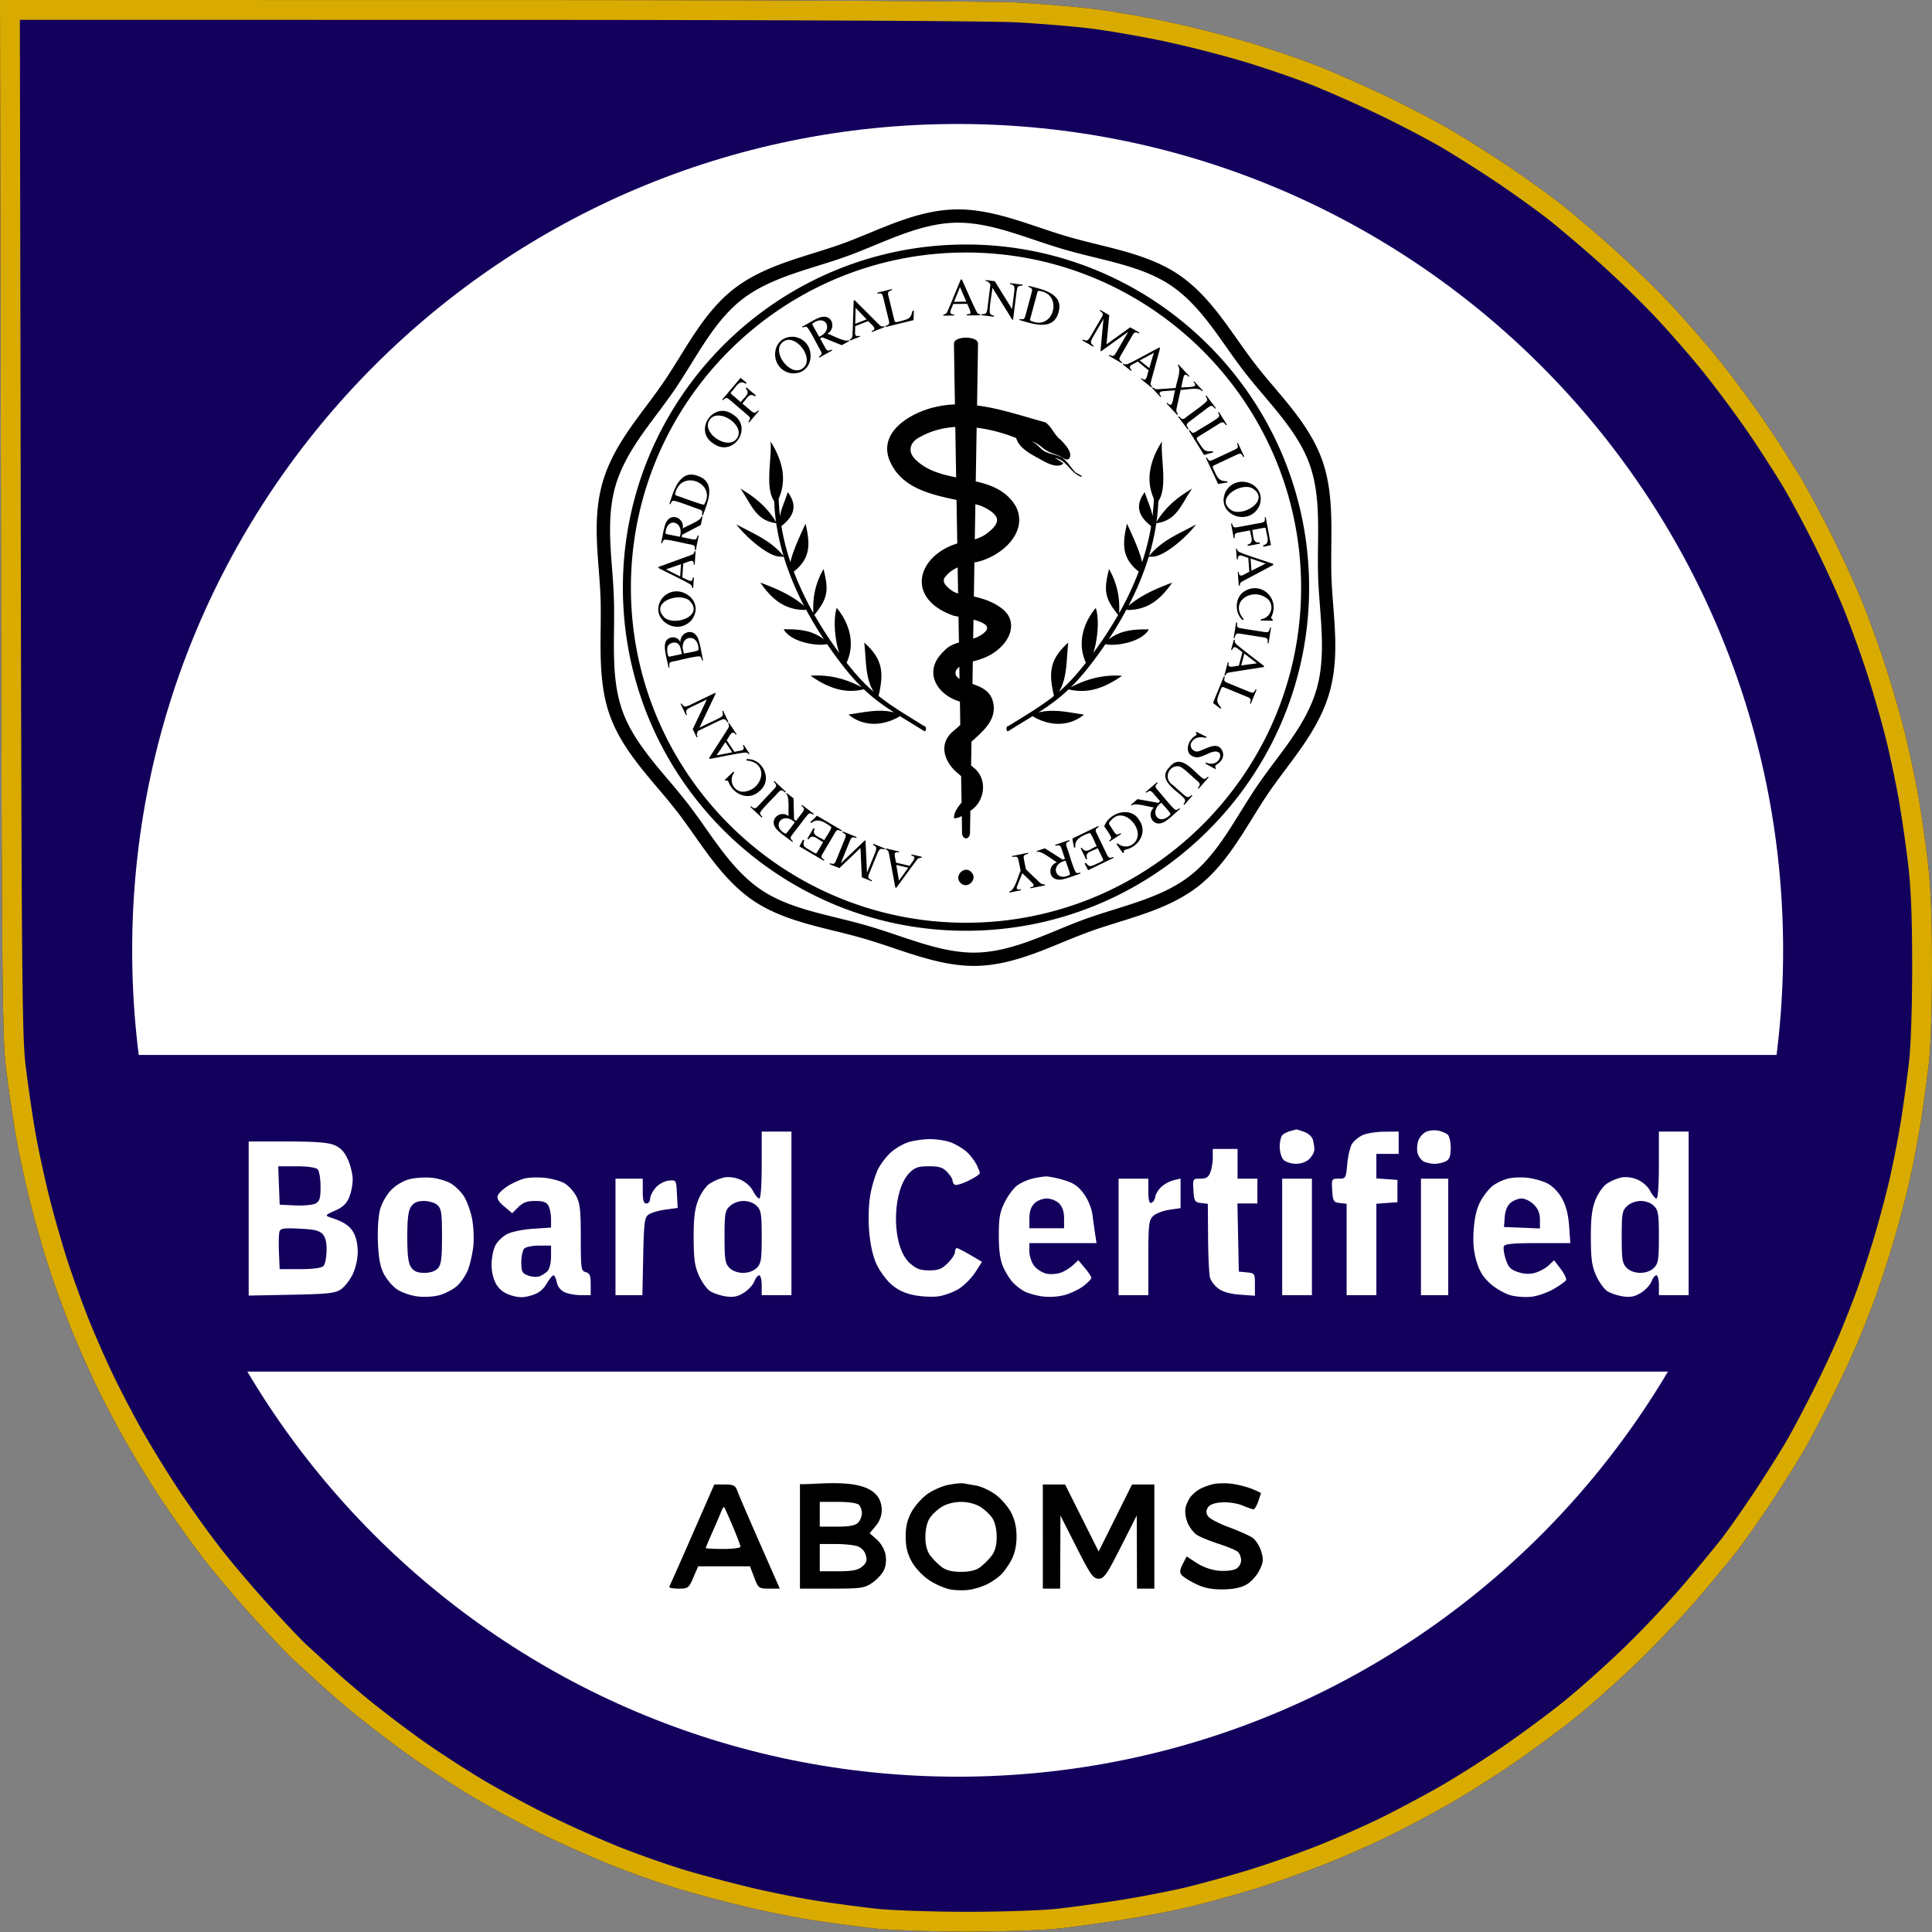
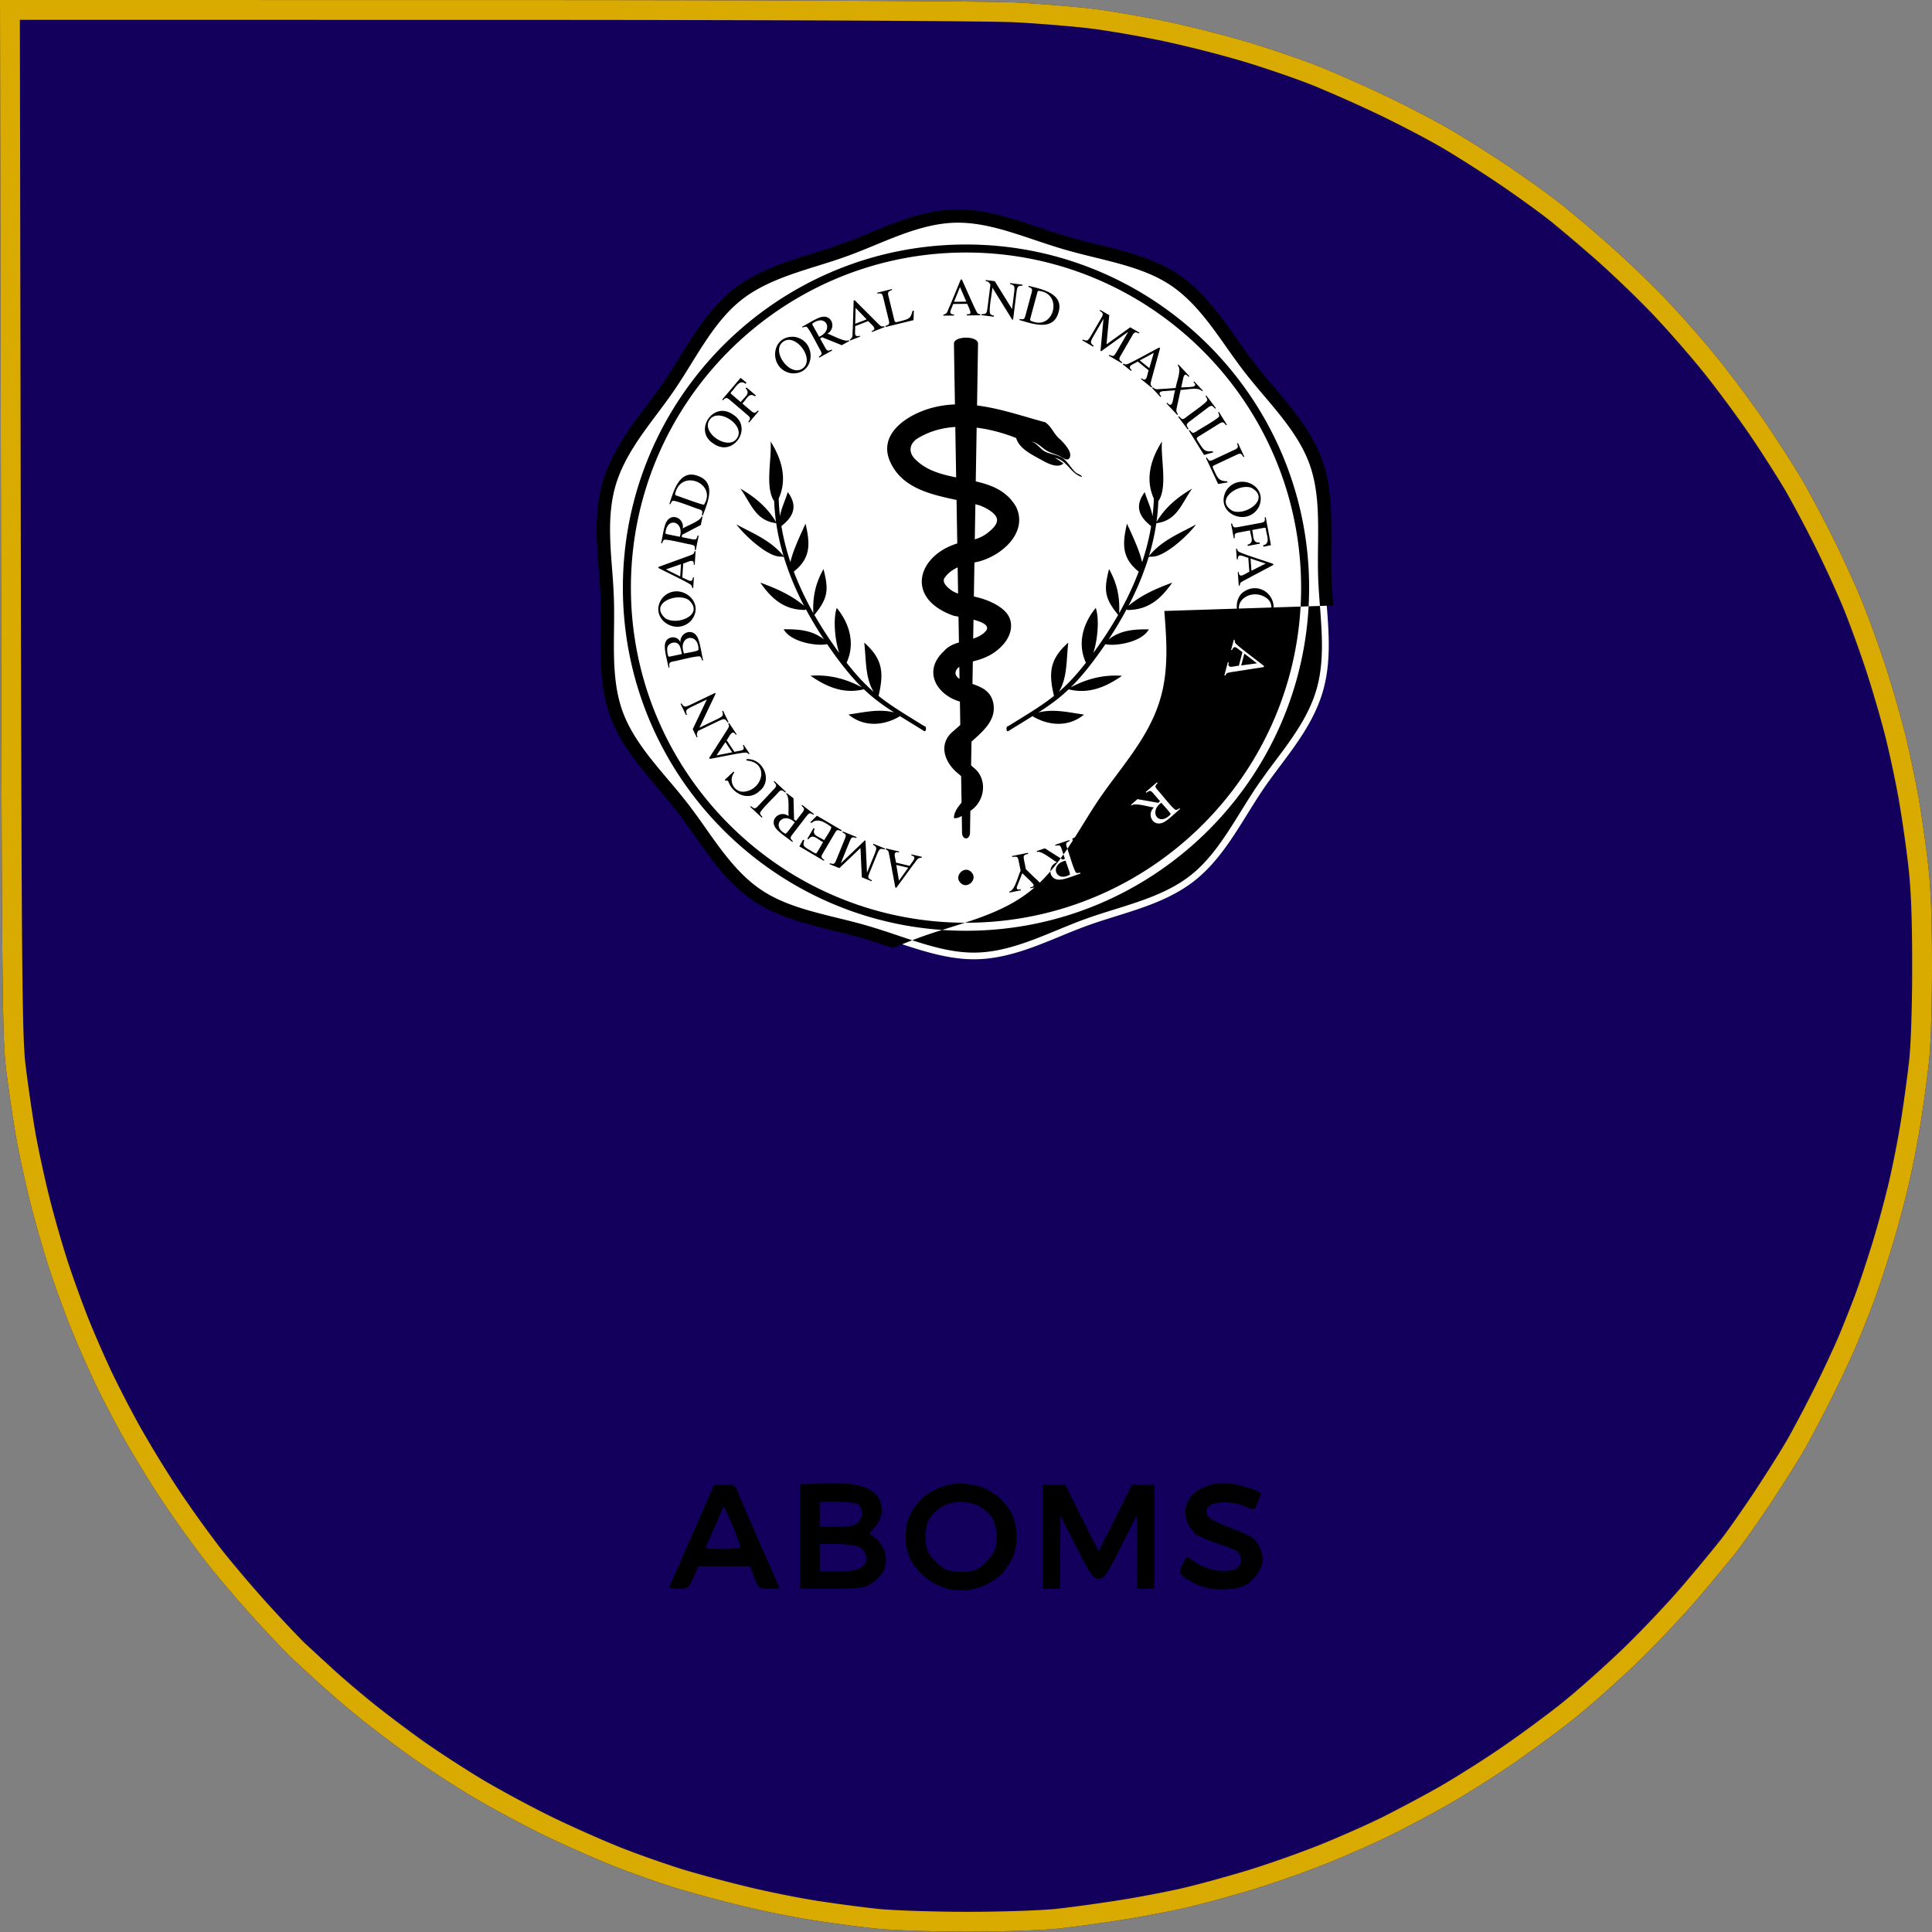
<svg xmlns="http://www.w3.org/2000/svg" width="159" height="159" fill="none" viewBox="0 0 159 159">
  <rect x="0" y="0" width="159" height="159" fill="#808080" stroke="none" />
  <g class="group-9__Group group-9__9">
    <g class="group-9__Group group-9__6">
      <path fill="#13005D" fill-rule="evenodd" d="M.076 42.578c.069 38.1.112 42.869.415 45.332.186 1.515.53 3.901.766 5.304.236 1.402.788 3.98 1.226 5.727.438 1.748 1.195 4.364 1.682 5.813a99.253 99.253 0 0 0 1.716 4.675 102.574 102.574 0 0 0 1.84 4.191 92.848 92.848 0 0 0 2.445 4.709 96.73 96.73 0 0 0 3.182 5.191 97.452 97.452 0 0 0 3.495 4.876c.96 1.233 2.805 3.404 4.1 4.824 1.294 1.42 2.691 2.893 3.105 3.274.413.381 1.44 1.324 2.281 2.096.841.772 2.42 2.115 3.509 2.984a108.22 108.22 0 0 0 4.072 3.064c1.15.816 3.288 2.207 4.75 3.091 1.461.885 4.127 2.328 5.923 3.208 1.795.88 4.55 2.101 6.12 2.714 1.57.613 3.957 1.443 5.304 1.845 1.346.402 3.778 1.049 5.405 1.437 1.626.387 4.15.89 5.609 1.116 1.458.226 3.707.525 4.997.664s4.686.255 7.547.256c2.86.002 6.257-.112 7.547-.252s3.722-.476 5.405-.746c1.683-.269 4.07-.728 5.303-1.02 1.234-.291 3.621-.946 5.303-1.455a87.891 87.891 0 0 0 6.119-2.158c1.683-.678 4.07-1.737 5.304-2.353a121.319 121.319 0 0 0 4.589-2.445c1.29-.729 3.631-2.2 5.201-3.269 1.571-1.069 3.933-2.807 5.249-3.861 1.317-1.055 3.643-3.125 5.17-4.6 1.527-1.475 3.757-3.834 4.957-5.241 1.2-1.407 2.648-3.155 3.219-3.885.571-.729 1.859-2.564 2.862-4.079 1.002-1.514 2.241-3.488 2.752-4.385.512-.898 1.527-2.825 2.256-4.284.73-1.458 1.671-3.477 2.091-4.487.42-1.01 1.036-2.57 1.368-3.467.333-.898.971-2.825 1.419-4.284a92.791 92.791 0 0 0 1.402-5.2c.324-1.403.77-3.698.99-5.1.22-1.402.52-3.605.667-4.895.158-1.395.264-4.662.262-8.057-.003-4.148-.102-6.52-.36-8.669a119.198 119.198 0 0 0-.772-5.303 97.706 97.706 0 0 0-1.035-4.895c-.341-1.403-1.068-3.936-1.616-5.63s-1.452-4.188-2.009-5.543c-.556-1.354-1.653-3.742-2.437-5.307-.784-1.565-1.904-3.66-2.489-4.656-.585-.996-1.868-3.004-2.851-4.462-.984-1.459-2.761-3.865-3.95-5.347-1.189-1.482-3.179-3.753-4.422-5.046a92.353 92.353 0 0 0-4.534-4.353 151.132 151.132 0 0 0-3.824-3.254c-.853-.688-2.826-2.118-4.386-3.175-1.559-1.058-3.844-2.504-5.078-3.213-1.234-.708-3.557-1.916-5.162-2.682a115.6 115.6 0 0 0-5.406-2.396c-1.367-.551-4.001-1.458-5.852-2.016a98.173 98.173 0 0 0-6.833-1.736C94.077 1.365 91.37.899 89.967.726 88.565.554 85.766.321 83.747.21 81.561.09 63.858.006 40.036.004L0 0l.076 42.578Z" class="group-9__Diplomate group-9__1 group-9__(Traced)" clip-rule="evenodd" />
      <path fill="#D9AB00" d="M40.037.004C63.86.006 81.562.09 83.747.21c2.019.112 4.818.344 6.22.516 1.403.173 4.11.64 6.017 1.037a98.168 98.168 0 0 1 6.833 1.736c1.851.558 4.485 1.465 5.852 2.016 1.368.551 3.801 1.63 5.406 2.396 1.605.766 3.928 1.973 5.162 2.682 1.234.71 3.519 2.155 5.079 3.213 1.559 1.057 3.532 2.487 4.385 3.175a151.16 151.16 0 0 1 3.824 3.254 92.4 92.4 0 0 1 4.534 4.353c1.243 1.293 3.233 3.564 4.422 5.046 1.189 1.482 2.966 3.888 3.949 5.347.984 1.458 2.267 3.466 2.852 4.462.585.996 1.705 3.091 2.489 4.656.784 1.565 1.881 3.953 2.437 5.307.557 1.355 1.461 3.849 2.009 5.543.548 1.694 1.275 4.227 1.616 5.63a97.65 97.65 0 0 1 1.035 4.895c.228 1.29.576 3.676.771 5.303.259 2.148.358 4.52.361 8.669.002 3.395-.104 6.662-.262 8.057-.147 1.29-.447 3.493-.667 4.895a88.972 88.972 0 0 1-.99 5.1 92.768 92.768 0 0 1-1.402 5.2c-.448 1.459-1.086 3.386-1.419 4.284-.332.897-.948 2.457-1.368 3.467-.421 1.01-1.361 3.029-2.091 4.487-.729 1.459-1.744 3.386-2.256 4.284-.511.897-1.75 2.871-2.752 4.385-1.003 1.515-2.291 3.35-2.862 4.079-.571.73-2.019 2.478-3.219 3.885-1.2 1.407-3.43 3.766-4.957 5.241-1.527 1.475-3.853 3.545-5.17 4.6-1.316 1.054-3.678 2.792-5.249 3.861-1.571 1.069-3.911 2.54-5.201 3.269-1.29.729-3.355 1.83-4.589 2.445-1.234.616-3.621 1.675-5.304 2.353a87.891 87.891 0 0 1-6.119 2.158c-1.682.509-4.069 1.164-5.303 1.456-1.234.291-3.62.75-5.303 1.019-1.683.27-4.115.606-5.405.746s-4.686.254-7.547.252c-2.86-.001-6.257-.116-7.547-.256a132.13 132.13 0 0 1-4.997-.664c-1.459-.226-3.983-.728-5.61-1.116a123.154 123.154 0 0 1-5.404-1.436c-1.347-.403-3.733-1.233-5.304-1.846-1.57-.613-4.325-1.834-6.12-2.714-1.796-.88-4.462-2.323-5.923-3.208-1.462-.884-3.6-2.275-4.75-3.091a108.22 108.22 0 0 1-4.072-3.064 81.876 81.876 0 0 1-3.509-2.984 2075.83 2075.83 0 0 1-2.281-2.096c-.414-.38-1.811-1.854-3.106-3.274-1.294-1.42-3.139-3.59-4.098-4.823a97.363 97.363 0 0 1-3.496-4.877 96.733 96.733 0 0 1-3.182-5.191c-.788-1.407-1.887-3.526-2.444-4.709a102.564 102.564 0 0 1-1.841-4.191 99.251 99.251 0 0 1-1.716-4.675c-.487-1.449-1.244-4.065-1.682-5.813-.438-1.748-.99-4.325-1.226-5.727-.235-1.403-.58-3.789-.766-5.303-.303-2.464-.346-7.232-.415-45.333L0 0l40.037.004ZM1.708 42.575c.034 19.053.062 29.763.12 36.018.057 6.288.145 7.997.282 9.118l.076.597c.191 1.471.478 3.43.68 4.635.228 1.35.77 3.885 1.2 5.601.429 1.713 1.174 4.287 1.646 5.69a101.54 101.54 0 0 0 1.594 4.367l.086.214a99.904 99.904 0 0 0 1.806 4.11 91.405 91.405 0 0 0 2.391 4.607 95.5 95.5 0 0 0 3.118 5.085 95.546 95.546 0 0 0 3.424 4.777c.929 1.193 2.745 3.331 4.017 4.727 1.307 1.434 2.654 2.85 3.005 3.173l2.28 2.094c.808.742 2.358 2.06 3.423 2.911l.431.34a110.9 110.9 0 0 0 3.566 2.668c1.113.789 3.217 2.158 4.651 3.026 1.415.856 4.037 2.276 5.796 3.139 1.763.863 4.475 2.065 5.997 2.659 1.537.6 3.88 1.415 5.176 1.802a119.8 119.8 0 0 0 5.317 1.412c1.59.379 4.07.873 5.48 1.091 1.438.223 3.661.518 4.923.655 1.197.129 4.518.245 7.373.247 2.854.001 6.174-.113 7.37-.243 1.255-.137 3.66-.468 5.323-.735 1.656-.265 4.001-.717 5.186-.997 1.192-.281 3.544-.926 5.206-1.429l.318-.098a88.466 88.466 0 0 0 5.664-2.012l.318-.129c1.624-.665 3.755-1.615 4.866-2.17a120.455 120.455 0 0 0 4.515-2.405c1.242-.702 3.543-2.148 5.086-3.198 1.54-1.048 3.868-2.761 5.147-3.786 1.269-1.016 3.557-3.051 5.056-4.499 1.494-1.444 3.688-3.765 4.849-5.126l.458-.539a152.484 152.484 0 0 0 2.719-3.294c.53-.677 1.788-2.468 2.785-3.974.995-1.503 2.211-3.441 2.696-4.292.491-.862 1.491-2.76 2.214-4.205v-.001c.72-1.439 1.643-3.422 2.043-4.384.413-.993 1.021-2.533 1.345-3.407.318-.857.946-2.751 1.389-4.195a90.952 90.952 0 0 0 1.372-5.09 86.14 86.14 0 0 0 .968-4.985c.217-1.382.513-3.561.657-4.827.138-1.212.241-4.085.251-7.237l.001-.634c-.003-4.13-.102-6.425-.349-8.475a116.95 116.95 0 0 0-.758-5.213 95.24 95.24 0 0 0-1.014-4.795c-.308-1.27-.956-3.542-1.48-5.191l-.102-.322c-.538-1.662-1.428-4.116-1.966-5.424-.505-1.23-1.485-3.372-2.24-4.9l-.147-.297c-.775-1.547-1.877-3.607-2.437-4.56-.561-.957-1.824-2.934-2.797-4.377h-.001c-.956-1.418-2.706-3.788-3.869-5.238-1.16-1.446-3.118-3.68-4.326-4.936a90.153 90.153 0 0 0-4.435-4.26l-.485-.423a142.392 142.392 0 0 0-3.286-2.785l-.164-.13c-.878-.691-2.665-1.983-4.113-2.965-1.536-1.042-3.785-2.464-4.975-3.148-1.191-.684-3.476-1.872-5.052-2.624h-.001a117.626 117.626 0 0 0-5.05-2.249l-.262-.106c-1.31-.529-3.895-1.42-5.712-1.967a96.576 96.576 0 0 0-6.696-1.702c-1.878-.391-4.539-.849-5.883-1.014-1.354-.167-4.115-.397-6.111-.507-2.126-.117-19.758-.201-43.62-.203L1.635 1.632l.073 40.944Z" class="group-9__Diplomate group-9__1 group-9__(Traced) group-9__(Stroke)" />
-       <path fill="#fff" d="M146.747 78.211c0 37.559-30.415 68.007-67.934 68.007-37.52 0-67.935-30.448-67.935-68.007 0-37.56 30.415-68.007 67.935-68.007 37.519 0 67.934 30.448 67.934 68.007Z" class="group-9__Ellipse group-9__2" />
    </g>
    <g class="group-9__Group group-9__7">
      <path fill="#fff" d="M80.15 78.946c-2.221 0-4.416-.739-6.54-1.45a54.737 54.737 0 0 0-2.361-.757c-.79-.23-1.611-.431-2.401-.626-2.274-.559-4.626-1.14-6.55-2.446-1.997-1.356-3.392-3.335-4.739-5.25-.458-.65-.93-1.321-1.413-1.945a53.355 53.355 0 0 0-1.544-1.875c-1.513-1.787-3.075-3.632-3.884-5.875-.805-2.23-.778-4.662-.754-7.011.01-.8.019-1.623-.006-2.423-.024-.772-.085-1.547-.146-2.367-.179-2.328-.364-4.739.32-7.094.683-2.355 2.133-4.291 3.534-6.16a48.15 48.15 0 0 0 1.392-1.922c.45-.662.885-1.364 1.307-2.042 1.24-1.997 2.52-4.063 4.395-5.513 1.884-1.459 4.194-2.18 6.428-2.875.766-.24 1.56-.487 2.31-.757a51.04 51.04 0 0 0 2.234-.885c2.164-.89 4.4-1.814 6.814-1.89 2.328-.076 4.623.699 6.841 1.447.772.261 1.572.529 2.362.76.79.23 1.608.431 2.4.626 2.274.559 4.627 1.14 6.554 2.446 1.996 1.356 3.388 3.334 4.738 5.246.459.65.933 1.322 1.413 1.945.489.632 1.027 1.268 1.544 1.882 1.511 1.784 3.073 3.632 3.881 5.872.806 2.23.781 4.662.754 7.014-.009.797-.018 1.623.009 2.42.024.774.082 1.55.146 2.367.179 2.328.365 4.738-.319 7.094-.687 2.358-2.134 4.291-3.535 6.16-.492.657-.957 1.277-1.392 1.918-.447.66-.881 1.362-1.304 2.04-1.24 1.996-2.522 4.063-4.398 5.516-1.884 1.459-4.194 2.18-6.43 2.878-.767.24-1.557.486-2.308.757a53.36 53.36 0 0 0-2.236.884c-2.164.89-4.401 1.815-6.815 1.888l-.3.003Z" class="group-9__Vector" />
-       <path fill="#000" d="M109.723 49.833c-.064-.836-.125-1.623-.149-2.41-.024-.812-.015-1.651-.009-2.462.024-2.395.052-4.87-.769-7.14-.824-2.282-2.413-4.16-3.951-5.978a51.388 51.388 0 0 1-1.571-1.915c-.493-.635-.973-1.319-1.441-1.978-1.374-1.949-2.793-3.96-4.823-5.34-1.96-1.332-4.356-1.921-6.669-2.493a58.864 58.864 0 0 1-2.443-.638c-.806-.234-1.617-.508-2.404-.772-2.262-.76-4.596-1.547-6.966-1.47-2.456.075-4.736 1.014-6.94 1.923-.747.307-1.522.626-2.275.9-.766.276-1.572.528-2.353.771-2.273.709-4.623 1.444-6.544 2.927-1.908 1.477-3.212 3.58-4.473 5.614-.429.69-.873 1.407-1.332 2.079-.443.65-.917 1.285-1.416 1.954-1.422 1.897-2.896 3.866-3.592 6.264-.7 2.401-.508 4.85-.326 7.222.064.832.125 1.62.15 2.41.024.811.014 1.653.005 2.465-.024 2.391-.051 4.865.766 7.136.824 2.282 2.417 4.164 3.955 5.981a58.283 58.283 0 0 1 1.57 1.909c.49.635.973 1.319 1.438 1.978 1.374 1.949 2.794 3.96 4.824 5.344 1.96 1.33 4.352 1.92 6.668 2.492a60.35 60.35 0 0 1 2.447.638 63.51 63.51 0 0 1 2.404.772c2.16.726 4.394 1.477 6.656 1.477.103 0 .206 0 .31-.006 2.456-.076 4.732-1.015 6.935-1.92a55.25 55.25 0 0 1 2.277-.9c.763-.277 1.571-.526 2.35-.77 2.273-.71 4.625-1.443 6.546-2.93 1.909-1.477 3.215-3.58 4.477-5.613.428-.69.869-1.404 1.325-2.076.444-.65.915-1.282 1.416-1.951 1.426-1.906 2.9-3.872 3.599-6.273.702-2.398.51-4.85.328-7.221Zm-1.38 6.914c-.641 2.21-2.054 4.097-3.422 5.92a59.19 59.19 0 0 0-1.447 1.994c-.468.69-.918 1.413-1.352 2.113-1.268 2.039-2.462 3.969-4.216 5.324-1.763 1.365-4.018 2.07-6.2 2.751-.79.246-1.608.501-2.395.787-.778.28-1.562.605-2.322.918-2.112.87-4.294 1.769-6.55 1.839-2.167.073-4.315-.654-6.583-1.416a62.21 62.21 0 0 0-2.446-.785c-.827-.24-1.672-.45-2.49-.65-2.322-.572-4.516-1.112-6.312-2.334-1.866-1.268-3.228-3.2-4.544-5.067a58.794 58.794 0 0 0-1.468-2.018 59.168 59.168 0 0 0-1.602-1.948c-1.477-1.745-3.002-3.547-3.76-5.644-.75-2.085-.729-4.352-.701-6.753.009-.824.018-1.675-.01-2.51a51.079 51.079 0 0 0-.151-2.46c-.174-2.273-.356-4.625.285-6.832.642-2.206 2.055-4.094 3.423-5.917.486-.65.99-1.322 1.446-1.994.471-.693.921-1.416 1.356-2.119 1.264-2.039 2.462-3.966 4.212-5.321 1.763-1.365 4.018-2.067 6.197-2.748.79-.246 1.611-.501 2.398-.787.778-.28 1.563-.605 2.322-.918 2.113-.87 4.298-1.772 6.553-1.842.094-.003.189-.003.286-.003 2.073 0 4.127.69 6.294 1.42.796.267 1.623.544 2.447.784.827.24 1.671.45 2.489.65 2.322.571 4.516 1.112 6.316 2.334 1.866 1.268 3.227 3.198 4.543 5.067.475.671.964 1.364 1.468 2.018a56.23 56.23 0 0 0 1.605 1.951c1.474 1.742 3 3.547 3.757 5.641.753 2.085.729 4.352.702 6.756-.009.824-.018 1.675.009 2.508.024.811.091 1.65.152 2.462.17 2.273.352 4.622-.289 6.829ZM79.5 20.123c-15.57 0-28.238 12.668-28.238 28.238S63.93 76.6 79.5 76.6s28.238-12.668 28.238-28.238S95.07 20.122 79.5 20.122Zm0 55.817c-15.205 0-27.578-12.373-27.578-27.578 0-15.206 12.373-27.58 27.578-27.58 15.206 0 27.579 12.374 27.579 27.58 0 15.205-12.373 27.578-27.579 27.578Zm20.835-41.684c.015-.064-.016-.17-.092-.313l.07-.042.657 1.054-.07.043c-.186-.25-.252-.316-.526-.152l-1.793 1.115c-.207.128-.006.292.082.471.41.602.44.757 1.13.7l.058.093-.76.22-1.249-2.01.07-.042c.213.252.243.295.541.118.158-.136 1.854-1.06 1.882-1.255Zm-40.84-1.316-.06-.055 1.513-1.787.49.395-.08.095c-.52-.417-.832.35-1.17.665-.076.094-.063.122.025.2l.748.64c.282-.414.844-.679.404-1.129l.067-.078.775.656-.067.079c-.514-.359-.681.231-1.046.584l.733.623c.264.212.316.179.559-.05l.06.053-.796.939-.063-.052c.2-.313.191-.328-.092-.584l-1.446-1.233c-.256-.204-.316-.189-.553.04Zm-.76 3.58c1.63 1.143 3.286-1.367 1.578-2.41-1.632-1.152-3.285 1.374-1.577 2.41Zm-.346-1.95c.687-1.08 2.988.422 2.27 1.488-.695 1.08-2.978-.419-2.27-1.489Zm42.484 5.883c-.873 1.848 1.826 2.951 2.732 1.255.802-1.823-1.799-2.887-2.732-1.255Zm2.13-.3c1.587.89-.474 2.324-1.559 1.896-1.565-.89.486-2.322 1.559-1.897Zm-48.361 4.285c.146-.122 1.978.361 2.176.367.352.086.392.098.362.46l.079.015.243-1.198-.08-.015c-.106.32-.127.37-.467.31l-.848-.173.027-.192 1.544-.808.14-.693-.08-.015c-.042.37-1.3.808-1.552 1 .158-.812-.867-1.326-1.316-.587-.231.32-.359 1.395-.462 1.793l.079.015c.048-.149.1-.243.155-.28Zm.152-.772c.23-1.14 1.526-.684 1.155.51l-1.061-.215c-.173-.043-.122-.098-.094-.295Zm2.173 4.723.082.006.058-.87-.082-.005a.751.751 0 0 1-.052.206c-.033.058-.085.085-.161.08-.225-.05-.27-.11-.66-.28l.076-1.155c.31-.058.933-.502.864.103l.081.006.073-1.115-.082-.006c-.063.264-.121.246-.41.367l-2.559.93-.006.089c.377.206 2.395 1.164 2.665 1.383.07.06.107.148.113.26Zm-.988-.948-1.173-.584 1.24-.425-.067 1.009Zm9.106-16.726c2.03.222 2.194-2.69.298-2.993-1.988-.162-2.146 2.647-.298 2.993Zm-.641-2.583c1.018-.775 2.659 1.422 1.62 2.18-1.025.774-2.654-1.42-1.62-2.18Zm-9.088 13.093c.161-.103 1.963.642 2.161.678.322.119.307.173.246.495l.076.028c.41-1.094 1.128-2.717-.395-3.255-1.51-.58-2.003 1.21-2.352 2.3l.076.028c.066-.155.13-.243.188-.274Zm.246-.73c.572-1.902 3.401-.668 2.344 1.028.072.128-2.25-.745-2.265-.732-.16-.061-.13-.134-.079-.295Zm44.24-2.656 1.769-.83c.295-.145.304-.206.195-.516l.073-.033.525 1.124-.073.034c-.155-.268-.212-.344-.504-.216l-1.912.896c-.088.046-.13.085-.094.192a.63.63 0 0 0 .036.097c.307.632.399 1.036 1.125 1.015l.049.1-.782.128-1.002-2.142.072-.034c.183.28.207.328.523.185ZM78.516 25.968v-.082c-.55-.04-.216-.395-.074-.87l1.159-.011c.066.173.249.528.264.705-.012.179-.11.127-.304.167v.082l1.118-.012v-.082a.41.41 0 0 1-.221-.08c-.122-.078-1.198-2.598-1.301-2.783h-.088l-.894 2.167c-.234.468-.167.635-.538.726v.082l.879-.009Zm.492-2.346.517 1.203-1.01.012.493-1.215Zm10.957 4.908-.894-.517.04-.07c.385.162.422.092.653-.276l.897-1.544c.164-.3.121-.353-.162-.55l.04-.07.75.435-.224 2.4 1.95-1.4.758.437-.04.07c-.298-.137-.362-.13-.532.146l-.981 1.69c-.161.295-.131.337.136.538l-.04.07-1.063-.617.04-.07c.343.152.367.13.568-.189l.99-1.708-2.23 1.602-.052-.03.246-2.633-.878 1.517c-.188.368-.243.462.073.696l-.046.073Zm-8.173-2.465-1.024-.127.009-.082c.416-.004.425-.083.492-.511l.24-1.92c-.112-.183-.18-.271-.395-.296l.01-.082.744.094 1.425 2.298.18-1.45c.03-.416.04-.522-.35-.608l.01-.082 1.023.128-.009.082c-.395.003-.42.094-.486.508l-.286 2.294-.073-.009-1.632-2.632c0 .322-.343 1.927-.164 2.176.04.052.137.098.292.134l-.006.085Zm2.124.192-.021.079c1.118.331 2.79.93 3.219-.626.47-1.547-1.35-1.912-2.462-2.183l-.022.08c.31.118.35.158.271.48l-.51 1.887c-.095.331-.147.322-.475.283Zm.873-.03.583-2.159c.049-.167.122-.14.289-.103 1.787.346 1.067 3.128-.66 2.501-.173-.057-.252-.067-.212-.24Zm7.668 3.692-.052.064.678.547.052-.064c-.399-.38.085-.444.498-.714l.9.73c-.128.282-.128 1.05-.584.647l-.052.063.87.703.051-.064c-.18-.204-.13-.243-.064-.55l.718-2.626-.067-.055c-.386.188-2.334 1.283-2.669 1.38a.345.345 0 0 1-.28-.061Zm2.498-.878-.368 1.255-.784-.635 1.152-.62Zm.73 2.966 1.075-.076c.061-.55.517-1.483.161-1.881l.061-.055.903.966-.06.055a1.018 1.018 0 0 0-.19-.164c-.154-.079-.227.128-.255.258l-.17.782c.225-.037.927-.003 1.107-.128.106-.119.006-.198-.098-.325l.058-.055.711.76-.058.055c-.325-.393-1.303-.095-1.765-.113l-.314 1.432c-.06.291-.057.346.092.574l-.061.055-.882-.945.058-.055c.499.562.453-.398.654-1.027l-.824.063c-.368.006-.635.1-.316.441l-.06.055-.694-.742.061-.055c.289.228.334.134.805.125Zm3.67.918c.007-.07-.042-.18-.142-.328l.064-.049.787 1.036-.064.05c-.23-.26-.288-.308-.571-.104l-1.56 1.182c-.285.228-.236.277-.054.58l-.064.05-.787-1.037.064-.049c.243.255.276.316.571.1.143-.155 1.757-1.221 1.757-1.431Zm-32.988-6.033c.186.033 1.01 1.738 1.131 1.896.164.326.18.362-.113.575l.04.07 1.067-.593-.04-.07c-.31.125-.367.143-.538-.155l-.419-.757.164-.103 1.617.654.62-.344-.04-.07c-.31.207-1.458-.465-1.768-.535.72-.404.446-1.52-.408-1.383-.392.03-1.294.632-1.665.812l.04.07c.142-.064.249-.085.312-.067Zm.684-.386c1.015-.562 1.51.717.362 1.21l-.526-.949c-.076-.158 0-.155.164-.261Zm3.73 1.2-.03-.076c-.53.159-.341-.294-.375-.787l1.08-.42c.185.256.847.633.27.828l.03.075 1.043-.404-.03-.076c-.268.055-.277-.006-.508-.215l-1.924-1.927-.082.03-.073 2.343c-.055.523.07.654-.246.87l.03.076.814-.317Zm-.365-2.367.909.945-.943.365.034-1.31Zm1.799-1.173-.018-.08 1.203-.294.019.079c-.295.1-.38.143-.31.453l.501 2.051c.058.237.274.098.471.067.7-.2.854-.185 1.018-.857l.11-.027-.028.79-2.297.562-.019-.079c.307-.125.356-.14.28-.477l-.465-1.9c-.082-.313-.143-.337-.465-.288Zm29.682 19.211 1.872-.346c.322-.067.346-.125.319-.453l.079-.016.429 2.304-.617.131-.022-.122c.654-.14.256-.866.225-1.325-.024-.118-.054-.127-.17-.11l-.963.18c.143.483-.006 1.085.617 1.024l.018.1-.997.186-.018-.1c.605-.17.249-.678.209-1.18l-.945.177c-.331.07-.34.13-.316.462l-.079.015-.225-1.21.079-.015c.116.353.128.353.505.298Zm-44.49 16.868c-.078.186-.07.225.004.404l-.073.037-.326-.678 1.161-2.44-1.316.632c-.367.197-.462.249-.325.62l-.073.036-.447-.93.073-.036c.216.331.304.304.69.133l2.085-1 .034.067-1.331 2.796 1.54-.741c.365-.198.462-.243.332-.617l.073-.036.447.93-.073.036c-.228-.35-.298-.313-.697-.14l-1.744.839-.034.088Zm45.93-3.51.076.03-.471 1.149-.076-.03c.091-.298.11-.39-.182-.517l-1.954-.802c-.225-.095-.24.164-.332.34-.249.684-.355.8.095 1.328l-.043.104-.623-.49.9-2.188.076.03c-.079.322-.098.371.218.508l1.809.741c.301.122.352.085.507-.203Zm-2.683 5.246c.06.328-.113.656-.414.863-.17.14-.231.133-.231.273.009.03.031.064.064.1l-.051.074-.827-.45.06-.085c1.201.544 1.742-1.359.32-.8-.28.125-.803.374-1.043.374-1.155-.085-.887-1.395-.082-1.826.061-.08.012-.143-.042-.198l.054-.08.845.423-.058.082c-.45-.115-.896-.073-1.157.31-.283.362.073.888.52.797.653-.186 1.732-.991 2.042.143ZM56.882 51.069c1.28-1.595-1.088-3.297-2.365-1.86-1.206 1.593 1.076 3.231 2.365 1.86Zm-2.146-.2c-1.337-1.234 1.003-2.149 1.957-1.48 1.32 1.225-1.012 2.142-1.957 1.48Zm44.675 13.05.06.055-.826.933-.061-.054c.197-.274.222-.332-.027-.566-.295-.222-1.177-1.145-1.52-1.218-.854-.125-1.331 1.015-.517 1.537l.857.757c.329.274.405.323.696.064l.061.055-.675.763-.06-.055c.222-.334.155-.392-.15-.684-.665-.614-1.972-1.398-1-2.377.907-1.136 1.885.253 2.602.821.259.225.313.195.56-.03Zm-24.412 6.477c.167.061.277.085.25.256-.086.212-.153.249-.387.605l-1.127-.265c-.01-.319-.34-1 .243-.836l.018-.079-1.088-.255-.018.079c.252.106.225.161.294.465l.499 2.675.085.02 1.383-1.89c.34-.4.313-.577.696-.577l.018-.08-.848-.197-.018.08Zm-1.018 2.082-.216-1.294.982.23-.766 1.064Zm14.598-.65c-.177-.067-.678-1.894-.772-2.07-.104-.35-.113-.389.215-.544l-.027-.076-1.158.39.027.078c.329-.067.386-.073.502.25l.276.82-.179.073-1.474-.933-.672.225.028.076c.343-.15 1.352.72 1.644.845-.781.27-.714 1.413.152 1.431.392.04 1.389-.386 1.784-.498l-.027-.08c-.152.04-.262.043-.32.013Zm-.535.158c-1.15.672-1.718-.836-.347-1.158.006.082.423 1.106.347 1.158Zm8.725-5.334c-.188.006-1.343-1.495-1.495-1.626-.228-.283-.25-.316-.006-.584l-.055-.06-.924.799.055.06c.277-.188.331-.215.56.04l.565.657-.14.133-1.717-.303-.535.462.054.06c.262-.267 1.523.155 1.842.158-.62.544-.124 1.578.684 1.268.377-.11 1.14-.885 1.462-1.137l-.055-.06c-.13.096-.228.14-.294.133Zm-.592.52c-.885.76-1.623-.395-.602-1.11.037.073.808.864.76.942a.611.611 0 0 1-.158.168Zm-24.302 2.27.957.39-.03.075c-.405-.106-.432-.03-.608.365l-.672 1.653c-.122.322-.073.368.237.523l-.03.076-.803-.325-.11-2.41-1.738 1.656-.808-.328.03-.076c.313.094.377.079.505-.22l.735-1.808c.119-.313.08-.352-.21-.513l.031-.076 1.14.465-.03.076c-.362-.103-.383-.08-.538.264l-.745 1.827 1.988-1.894.054.022.122 2.64.66-1.622c.136-.392.179-.492-.168-.68l.03-.08Zm19.74 1.085.036.073-2.103 1.015-.286-.56.1-.048c.28.359.362.32.8.128.067-.049.617-.258.632-.34.03-.05-.437-.933-.456-.997-.459.28-1.088.291-.863.884l-.094.046-.44-.915.093-.046c.326.538.718.064 1.228-.124-.079-.085-.453-1.14-.614-1.085-.477.182-1.264.462-1.145 1.16l-.11.052-.143-.757 2.14-1.033.037.073c-.274.186-.32.21-.177.523l.851 1.76c.146.294.207.303.514.191Zm-5.62 2.255.015.08-1.206.242-.015-.079c.148-.036.297-.042.273-.2-.003-.125-.848-.86-.927-.964l-.428 1.07a.376.376 0 0 0-.028.113c-.018.194.158.176.328.142l.016.08-.942.191-.016-.08c.487-.136.708-1.303.933-1.713l-.17-.84c-.082-.364-.158-.336-.523-.297l-.015-.079 1.316-.264.015.079c-.386.115-.413.13-.343.525l.152.748.732.711c.405.34.441.544.833.535Zm15.625-20.117-.079-.021-.225.842.079.021c.186-.517.438-.103.857.164l-.297 1.119c-.314-.003-1.013.313-.827-.268l-.079-.021-.286 1.079.079.021c.113-.25.167-.219.474-.283l2.69-.419.021-.085c-.331-.277-2.124-1.605-2.349-1.872-.055-.07-.073-.164-.058-.277Zm1.827 1.924-1.298.176.258-.975 1.04.799Zm1.173-3.796a.204.204 0 0 0 .027.118.17.17 0 0 0 .104.082l-.006.092-.988-.019.006-.1c.824-.103 1.179-1.133.55-1.684-1.219-1.009-3.213.222-1.954 1.675l-.085.076c-.672-.56-.642-1.778.027-2.292 1.413-1.024 3.103.49 2.319 2.052Zm-10.863 16.71c.715 1-.07 2.23-1.17 2.428-.1.067-.109.122-.09.228l-.083.055-.535-.757.085-.054c.617.525 1.505.218 1.657-.569.18-.954-1.182-2.337-2.091-1.42-.116.122-.335.293-.231.448l.383.586c.197.286.243.277.54.119l.046.07-.939.614-.045-.07c.088-.067.136-.119.151-.164.076-.192-.474-.84-.553-1.013.362-1.106 2.189-1.71 2.875-.501ZM67.841 70.77l-.042.07-2.012-1.185.307-.55.097.057c-.14.432-.064.478.34.736.076.027.56.368.636.337.058-.003.532-.881.577-.933-.492-.228-.848-.738-1.213-.225l-.088-.051.514-.876.088.052c-.267.571.347.632.787.951.028-.115.696-1.009.56-1.112-.417-.295-1.085-.793-1.602-.31l-.107-.06.55-.539 2.05 1.204-.043.07c-.307-.125-.353-.15-.532.145l-.991 1.684c-.17.283-.143.34.124.535Zm-5.34-5.665c-.884.851-2.203.261-2.559-.796a.2.2 0 0 0-.234-.055l-.06-.07.714-.684.067.076c-.514.65-.04 1.635.793 1.58 1.577-.14 2.127-2.419.21-2.565l.006-.115c1.37-.088 2.188 1.76 1.063 2.629Zm-4.865-11.063c.054.042.103.149.151.32l.08-.02c-.113-.413-.271-1.659-.52-1.984-.444-.699-1.435-.237-1.347.544-.179-.617-1.07-.58-1.24-.018-.173.45.18 1.562.259 2.058l.079-.016c-.043-.343-.04-.413.3-.492.213-.01 2.08-.529 2.237-.392Zm-2.487-.012c-.07.015-.112.012-.133-.006-.098-.17-.125-.59-.095-.705.046-.414.724-.611.964-.247.128.152.185.55.237.754l-.973.204Zm1.134-.24-.015-.082c-.48-1.426 1.246-1.693 1.215-.237 0 .14-1.109.273-1.2.319Zm45.523-8.629-.082.006.063.87.082-.007c.006-.55.383-.24.864-.124l.085 1.155c-.301.1-.851.626-.87.018l-.082.006.082 1.115.082-.006c.028-.27.086-.261.356-.422l2.404-1.277-.006-.088c-.401-.152-2.532-.82-2.833-1a.361.361 0 0 1-.145-.246Zm2.355 1.219-1.17.592-.073-1.005 1.243.413ZM61.617 62.069l.067-.046-.483-.723-.067.045c.267.484-.216.395-.69.535l-.642-.963c.21-.234.435-.964.751-.444l.067-.045-.62-.93-.067.045c.11.25.055.27-.103.544l-1.468 2.295.048.073c.426-.064 2.611-.53 2.958-.52.094 0 .176.049.249.134Zm-2.647.097.73-1.091.558.839-1.288.252Zm45.553-10.513.079.012-.201 1.286-.079-.012c.024-.347.021-.423-.325-.484l-1.933-.303c-.362-.05-.362.02-.456.361l-.079-.012.204-1.286.079.012c-.016.353-.037.42.325.484l1.93.304c.346.045.374-.025.456-.362ZM62.55 66.932c.006.07.073.17.198.297l-.055.061-.948-.89.054-.058c.274.216.338.252.58.003l1.338-1.428c.243-.271.186-.314-.042-.581l.054-.06.952.89-.055.058c-.283-.21-.328-.265-.58-.004-.122.18-1.532 1.505-1.496 1.712Zm2.653 1.756 1.161-1.51c.231-.28.262-.307.572-.125l.048-.064-.97-.744-.048.063c.237.235.277.28.073.557l-.529.687-.16-.11-.046-1.744-.563-.432-.048.064c.313.204.155 1.526.213 1.836-.66-.499-1.572.194-1.107.924.186.346 1.094.936 1.407 1.203l.049-.064c-.228-.222-.243-.282-.052-.54Zm-.559-.076c-1.197-.58-.261-1.89.769-.933-.064.052-.684.97-.769.933Zm15.29 3.158c.584.562-.318 1.474-.884.888-.577-.563.323-1.48.885-.888Zm2.709-21.527c-.635-.593-1.62-.967-2.495-1.152l.045-2.8c2.03-.355 4.471-2.355 3.44-4.558-.753-1.322-1.987-1.806-3.33-2.116l.073-4.419c1.13.137 2.245.453 3.252.851.258.873 1.246 1.338 2.005 1.763.472.262 1.374.787 1.885.334a4.834 4.834 0 0 0-.702-.462c1.003.174 1.28 1.298 2.24 1.578-.012-.025-.028-.052-.04-.076-.051-.094-.374-.213-.477-.295-.477-.422-.717-1.082-1.356-1.325-.495-.231-1.018-.207-1.45-.59-.297-.264-.476-.529-.884-.644.569.082.876.526 1.347.787.298.164.644.246.954.39.277.124.75.558.906.1.16-.478-.514-1.15-.787-1.432-.523-.398-.706-1.058-1.243-1.422-1.833-.493-3.711-1.146-5.617-1.386.049-2.985.079-4.948.079-5.091 0-.657-1.979-.648-1.979 0 0 .14.03 2.067.08 5.005a8.473 8.473 0 0 0-1.663.225c-1.89.435-4.61 1.96-3.748 4.301.915 2.316 3.298 2.86 5.544 3.337.018 1.161.04 2.362.06 3.578-3.294 1.015-4.33 4.525-.306 5.947.076.019.222.046.407.076l.037 2.128c-.468.137-.912.328-1.246.723-1.766 1.645-.575 3.59 1.325 4.143.012.66.021 1.3.03 1.92-.343.32-.678.59-.802.72-.879.94-.517 2.128.282 2.967.158.167.38.338.59.526.012.818.024 1.544.036 2.17-.31.392-.626.787-.629 1.28.183.048.423-.046.648-.17.012.796.018 1.276.018 1.346 0 .662.66.662.66 0 0-.08.009-.717.027-1.769 1.225-.784 1.459-2.671.228-3.59a5.418 5.418 0 0 0-.167-.148c.009-.617.02-1.27.033-1.96.994-.888 2.106-1.824 1.775-3.247-.222-.92-.918-1.224-1.696-1.501.01-.605.021-1.225.03-1.851.973-.234 1.818-.61 2.514-1.41.72-.818.936-1.973.067-2.781Zm-7.24-12.367c-.75-.672-.562-1.477.32-1.915.896-.507 1.884-.757 2.896-.823l.07 4.151c-1.216-.246-2.398-.562-3.286-1.413Zm5.258 3.73c.435.17 1.113.516 1.335.947.252.493-.344 1.006-.687 1.28-.35.28-.703.44-1.085.553.015-.979.033-1.945.048-2.887.134.036.265.07.39.106Zm-2.374 6.965c-.276-.203-.708-.544-.598-.93.249-.428.662-.73 1.124-.945l.037 2.149a1.844 1.844 0 0 1-.563-.274Zm.663 6.304c.006.334.012.668.015.997-.462-.304-.407-.693-.015-.997Zm2.222-2.991c-.286.356-.669.538-1.082.672L80.117 51c.714.188 1.325.465 1.055.884Zm-5.124 8.28c-.76-.478-1.42-.876-2.016-1.247l.01.036c-1.347.803-2.973.885-4.213-.149 1.295-.182 2.495-.486 3.75-.176-.923-.592-1.698-1.155-2.485-1.902-1.633.407-3.037-.177-4.39-1.113 1.484-.112 2.858.228 4.168.924.015.006.03.015.048.022-.665-.657-1.346-1.462-2.14-2.544-.24-.329-.477-.663-.708-1.003l-.185.027c-.726.106-2.787-.176-3.392-1.25 1.228-.014 2.346.068 3.316.834a31.323 31.323 0 0 1-1.483-2.474c-.024.015-.052.03-.08.048-1.695 0-2.744-.906-3.674-2.249 1.316.486 2.532 1.012 3.599 1.909a23.636 23.636 0 0 1-1.669-4.03c-.237-.01-.09-.006 0-.003v-.003c-.057-.003-.164-.006-.35-.016-.966-.036-2.774-1.617-3.55-2.647 1.387.757 2.803 1.289 3.882 2.602a18.833 18.833 0 0 1-.605-2.705c-1.699-.204-2.045-1.571-2.948-2.845 1.228.723 2.191 1.526 2.933 2.745a16.898 16.898 0 0 1-.152-1.709c-.787-1.133-.17-3.568-.3-4.917.947 1.492 1.388 3.112.67 4.708.016.486.052.97.107 1.444.11-.67.438-1.298.641-1.985.833 1.13.505 1.994-.525 2.799.167 1.015.422 2.009.744 2.972.18-.911.882-2.376 1.243-3.17.392 1.672.432 2.84-.966 3.945.45 1.186.997 2.328 1.61 3.42-.07-1.322.171-2.453.834-3.63.44 1.724.376 2.393-.751 3.773a32.867 32.867 0 0 0 1.924 2.966l.124.167c-.35-1.015-.522-2.772-.206-3.708 1.042 1.261 1.54 2.927.811 4.51.806 1.03 1.502 1.772 2.231 2.401-.723-1.145-.617-2.765-.781-4.057 1.544 1.37 1.623 2.49 1.18 4.389 1.02.817 2.157 1.492 3.777 2.495.182-.046.164.517-.034.395Zm8.96-1.247c-.596.374-1.256.772-2.016 1.246-.197.125-.216-.438-.03-.395 1.62-1.003 2.757-1.678 3.778-2.495-.447-1.9-.365-3.021 1.179-4.389-.164 1.292-.055 2.912-.781 4.057.73-.629 1.425-1.37 2.23-2.4-.729-1.584-.23-3.25.812-4.51.316.935.143 2.692-.206 3.707l.124-.167a33.07 33.07 0 0 0 1.924-2.966c-1.13-1.38-1.191-2.049-.75-3.772.662 1.176.899 2.31.832 3.629a24.756 24.756 0 0 0 1.611-3.42c-1.398-1.109-1.359-2.273-.966-3.945.361.794 1.063 2.262 1.243 3.173.322-.963.577-1.954.744-2.972-1.03-.808-1.361-1.669-.526-2.8.204.688.532 1.317.642 1.986.054-.478.094-.958.106-1.447-.717-1.596-.276-3.216.672-4.708-.131 1.346.486 3.78-.301 4.917a16.726 16.726 0 0 1-.152 1.709c.741-1.22 1.705-2.018 2.933-2.745-.9 1.277-1.25 2.641-2.948 2.848-.134.92-.34 1.824-.605 2.705 1.079-1.313 2.495-1.848 3.881-2.602-.775 1.03-2.583 2.608-3.55 2.648-.185.006-.292.012-.35.015v.003c.092-.003.238-.006 0 .003a23.6 23.6 0 0 1-1.668 4.03c1.067-.897 2.283-1.42 3.599-1.909-.93 1.344-1.982 2.25-3.675 2.25-.024-.016-.052-.031-.079-.05a31.92 31.92 0 0 1-1.483 2.478c.97-.766 2.088-.848 3.316-.833-.605 1.073-2.669 1.355-3.392 1.249l-.186-.027c-.23.34-.468.674-.708 1.003-.793 1.085-1.474 1.887-2.14 2.544.016-.006.031-.016.05-.022 1.306-.693 2.683-1.033 4.166-.924-1.352.94-2.756 1.52-4.389 1.113-.787.747-1.562 1.31-2.486 1.902 1.256-.313 2.46-.006 3.75.174-1.24 1.033-2.868.948-4.215.148l.01-.039Z" class="group-9__Vector" />
+       <path fill="#000" d="M109.723 49.833c-.064-.836-.125-1.623-.149-2.41-.024-.812-.015-1.651-.009-2.462.024-2.395.052-4.87-.769-7.14-.824-2.282-2.413-4.16-3.951-5.978a51.388 51.388 0 0 1-1.571-1.915c-.493-.635-.973-1.319-1.441-1.978-1.374-1.949-2.793-3.96-4.823-5.34-1.96-1.332-4.356-1.921-6.669-2.493a58.864 58.864 0 0 1-2.443-.638c-.806-.234-1.617-.508-2.404-.772-2.262-.76-4.596-1.547-6.966-1.47-2.456.075-4.736 1.014-6.94 1.923-.747.307-1.522.626-2.275.9-.766.276-1.572.528-2.353.771-2.273.709-4.623 1.444-6.544 2.927-1.908 1.477-3.212 3.58-4.473 5.614-.429.69-.873 1.407-1.332 2.079-.443.65-.917 1.285-1.416 1.954-1.422 1.897-2.896 3.866-3.592 6.264-.7 2.401-.508 4.85-.326 7.222.064.832.125 1.62.15 2.41.024.811.014 1.653.005 2.465-.024 2.391-.051 4.865.766 7.136.824 2.282 2.417 4.164 3.955 5.981a58.283 58.283 0 0 1 1.57 1.909c.49.635.973 1.319 1.438 1.978 1.374 1.949 2.794 3.96 4.824 5.344 1.96 1.33 4.352 1.92 6.668 2.492a60.35 60.35 0 0 1 2.447.638 63.51 63.51 0 0 1 2.404.772a55.25 55.25 0 0 1 2.277-.9c.763-.277 1.571-.526 2.35-.77 2.273-.71 4.625-1.443 6.546-2.93 1.909-1.477 3.215-3.58 4.477-5.613.428-.69.869-1.404 1.325-2.076.444-.65.915-1.282 1.416-1.951 1.426-1.906 2.9-3.872 3.599-6.273.702-2.398.51-4.85.328-7.221Zm-1.38 6.914c-.641 2.21-2.054 4.097-3.422 5.92a59.19 59.19 0 0 0-1.447 1.994c-.468.69-.918 1.413-1.352 2.113-1.268 2.039-2.462 3.969-4.216 5.324-1.763 1.365-4.018 2.07-6.2 2.751-.79.246-1.608.501-2.395.787-.778.28-1.562.605-2.322.918-2.112.87-4.294 1.769-6.55 1.839-2.167.073-4.315-.654-6.583-1.416a62.21 62.21 0 0 0-2.446-.785c-.827-.24-1.672-.45-2.49-.65-2.322-.572-4.516-1.112-6.312-2.334-1.866-1.268-3.228-3.2-4.544-5.067a58.794 58.794 0 0 0-1.468-2.018 59.168 59.168 0 0 0-1.602-1.948c-1.477-1.745-3.002-3.547-3.76-5.644-.75-2.085-.729-4.352-.701-6.753.009-.824.018-1.675-.01-2.51a51.079 51.079 0 0 0-.151-2.46c-.174-2.273-.356-4.625.285-6.832.642-2.206 2.055-4.094 3.423-5.917.486-.65.99-1.322 1.446-1.994.471-.693.921-1.416 1.356-2.119 1.264-2.039 2.462-3.966 4.212-5.321 1.763-1.365 4.018-2.067 6.197-2.748.79-.246 1.611-.501 2.398-.787.778-.28 1.563-.605 2.322-.918 2.113-.87 4.298-1.772 6.553-1.842.094-.003.189-.003.286-.003 2.073 0 4.127.69 6.294 1.42.796.267 1.623.544 2.447.784.827.24 1.671.45 2.489.65 2.322.571 4.516 1.112 6.316 2.334 1.866 1.268 3.227 3.198 4.543 5.067.475.671.964 1.364 1.468 2.018a56.23 56.23 0 0 0 1.605 1.951c1.474 1.742 3 3.547 3.757 5.641.753 2.085.729 4.352.702 6.756-.009.824-.018 1.675.009 2.508.024.811.091 1.65.152 2.462.17 2.273.352 4.622-.289 6.829ZM79.5 20.123c-15.57 0-28.238 12.668-28.238 28.238S63.93 76.6 79.5 76.6s28.238-12.668 28.238-28.238S95.07 20.122 79.5 20.122Zm0 55.817c-15.205 0-27.578-12.373-27.578-27.578 0-15.206 12.373-27.58 27.578-27.58 15.206 0 27.579 12.374 27.579 27.58 0 15.205-12.373 27.578-27.579 27.578Zm20.835-41.684c.015-.064-.016-.17-.092-.313l.07-.042.657 1.054-.07.043c-.186-.25-.252-.316-.526-.152l-1.793 1.115c-.207.128-.006.292.082.471.41.602.44.757 1.13.7l.058.093-.76.22-1.249-2.01.07-.042c.213.252.243.295.541.118.158-.136 1.854-1.06 1.882-1.255Zm-40.84-1.316-.06-.055 1.513-1.787.49.395-.08.095c-.52-.417-.832.35-1.17.665-.076.094-.063.122.025.2l.748.64c.282-.414.844-.679.404-1.129l.067-.078.775.656-.067.079c-.514-.359-.681.231-1.046.584l.733.623c.264.212.316.179.559-.05l.06.053-.796.939-.063-.052c.2-.313.191-.328-.092-.584l-1.446-1.233c-.256-.204-.316-.189-.553.04Zm-.76 3.58c1.63 1.143 3.286-1.367 1.578-2.41-1.632-1.152-3.285 1.374-1.577 2.41Zm-.346-1.95c.687-1.08 2.988.422 2.27 1.488-.695 1.08-2.978-.419-2.27-1.489Zm42.484 5.883c-.873 1.848 1.826 2.951 2.732 1.255.802-1.823-1.799-2.887-2.732-1.255Zm2.13-.3c1.587.89-.474 2.324-1.559 1.896-1.565-.89.486-2.322 1.559-1.897Zm-48.361 4.285c.146-.122 1.978.361 2.176.367.352.086.392.098.362.46l.079.015.243-1.198-.08-.015c-.106.32-.127.37-.467.31l-.848-.173.027-.192 1.544-.808.14-.693-.08-.015c-.042.37-1.3.808-1.552 1 .158-.812-.867-1.326-1.316-.587-.231.32-.359 1.395-.462 1.793l.079.015c.048-.149.1-.243.155-.28Zm.152-.772c.23-1.14 1.526-.684 1.155.51l-1.061-.215c-.173-.043-.122-.098-.094-.295Zm2.173 4.723.082.006.058-.87-.082-.005a.751.751 0 0 1-.052.206c-.033.058-.085.085-.161.08-.225-.05-.27-.11-.66-.28l.076-1.155c.31-.058.933-.502.864.103l.081.006.073-1.115-.082-.006c-.063.264-.121.246-.41.367l-2.559.93-.006.089c.377.206 2.395 1.164 2.665 1.383.07.06.107.148.113.26Zm-.988-.948-1.173-.584 1.24-.425-.067 1.009Zm9.106-16.726c2.03.222 2.194-2.69.298-2.993-1.988-.162-2.146 2.647-.298 2.993Zm-.641-2.583c1.018-.775 2.659 1.422 1.62 2.18-1.025.774-2.654-1.42-1.62-2.18Zm-9.088 13.093c.161-.103 1.963.642 2.161.678.322.119.307.173.246.495l.076.028c.41-1.094 1.128-2.717-.395-3.255-1.51-.58-2.003 1.21-2.352 2.3l.076.028c.066-.155.13-.243.188-.274Zm.246-.73c.572-1.902 3.401-.668 2.344 1.028.072.128-2.25-.745-2.265-.732-.16-.061-.13-.134-.079-.295Zm44.24-2.656 1.769-.83c.295-.145.304-.206.195-.516l.073-.033.525 1.124-.073.034c-.155-.268-.212-.344-.504-.216l-1.912.896c-.088.046-.13.085-.094.192a.63.63 0 0 0 .036.097c.307.632.399 1.036 1.125 1.015l.049.1-.782.128-1.002-2.142.072-.034c.183.28.207.328.523.185ZM78.516 25.968v-.082c-.55-.04-.216-.395-.074-.87l1.159-.011c.066.173.249.528.264.705-.012.179-.11.127-.304.167v.082l1.118-.012v-.082a.41.41 0 0 1-.221-.08c-.122-.078-1.198-2.598-1.301-2.783h-.088l-.894 2.167c-.234.468-.167.635-.538.726v.082l.879-.009Zm.492-2.346.517 1.203-1.01.012.493-1.215Zm10.957 4.908-.894-.517.04-.07c.385.162.422.092.653-.276l.897-1.544c.164-.3.121-.353-.162-.55l.04-.07.75.435-.224 2.4 1.95-1.4.758.437-.04.07c-.298-.137-.362-.13-.532.146l-.981 1.69c-.161.295-.131.337.136.538l-.04.07-1.063-.617.04-.07c.343.152.367.13.568-.189l.99-1.708-2.23 1.602-.052-.03.246-2.633-.878 1.517c-.188.368-.243.462.073.696l-.046.073Zm-8.173-2.465-1.024-.127.009-.082c.416-.004.425-.083.492-.511l.24-1.92c-.112-.183-.18-.271-.395-.296l.01-.082.744.094 1.425 2.298.18-1.45c.03-.416.04-.522-.35-.608l.01-.082 1.023.128-.009.082c-.395.003-.42.094-.486.508l-.286 2.294-.073-.009-1.632-2.632c0 .322-.343 1.927-.164 2.176.04.052.137.098.292.134l-.006.085Zm2.124.192-.021.079c1.118.331 2.79.93 3.219-.626.47-1.547-1.35-1.912-2.462-2.183l-.022.08c.31.118.35.158.271.48l-.51 1.887c-.095.331-.147.322-.475.283Zm.873-.03.583-2.159c.049-.167.122-.14.289-.103 1.787.346 1.067 3.128-.66 2.501-.173-.057-.252-.067-.212-.24Zm7.668 3.692-.052.064.678.547.052-.064c-.399-.38.085-.444.498-.714l.9.73c-.128.282-.128 1.05-.584.647l-.052.063.87.703.051-.064c-.18-.204-.13-.243-.064-.55l.718-2.626-.067-.055c-.386.188-2.334 1.283-2.669 1.38a.345.345 0 0 1-.28-.061Zm2.498-.878-.368 1.255-.784-.635 1.152-.62Zm.73 2.966 1.075-.076c.061-.55.517-1.483.161-1.881l.061-.055.903.966-.06.055a1.018 1.018 0 0 0-.19-.164c-.154-.079-.227.128-.255.258l-.17.782c.225-.037.927-.003 1.107-.128.106-.119.006-.198-.098-.325l.058-.055.711.76-.058.055c-.325-.393-1.303-.095-1.765-.113l-.314 1.432c-.06.291-.057.346.092.574l-.061.055-.882-.945.058-.055c.499.562.453-.398.654-1.027l-.824.063c-.368.006-.635.1-.316.441l-.06.055-.694-.742.061-.055c.289.228.334.134.805.125Zm3.67.918c.007-.07-.042-.18-.142-.328l.064-.049.787 1.036-.064.05c-.23-.26-.288-.308-.571-.104l-1.56 1.182c-.285.228-.236.277-.054.58l-.064.05-.787-1.037.064-.049c.243.255.276.316.571.1.143-.155 1.757-1.221 1.757-1.431Zm-32.988-6.033c.186.033 1.01 1.738 1.131 1.896.164.326.18.362-.113.575l.04.07 1.067-.593-.04-.07c-.31.125-.367.143-.538-.155l-.419-.757.164-.103 1.617.654.62-.344-.04-.07c-.31.207-1.458-.465-1.768-.535.72-.404.446-1.52-.408-1.383-.392.03-1.294.632-1.665.812l.04.07c.142-.064.249-.085.312-.067Zm.684-.386c1.015-.562 1.51.717.362 1.21l-.526-.949c-.076-.158 0-.155.164-.261Zm3.73 1.2-.03-.076c-.53.159-.341-.294-.375-.787l1.08-.42c.185.256.847.633.27.828l.03.075 1.043-.404-.03-.076c-.268.055-.277-.006-.508-.215l-1.924-1.927-.082.03-.073 2.343c-.055.523.07.654-.246.87l.03.076.814-.317Zm-.365-2.367.909.945-.943.365.034-1.31Zm1.799-1.173-.018-.08 1.203-.294.019.079c-.295.1-.38.143-.31.453l.501 2.051c.058.237.274.098.471.067.7-.2.854-.185 1.018-.857l.11-.027-.028.79-2.297.562-.019-.079c.307-.125.356-.14.28-.477l-.465-1.9c-.082-.313-.143-.337-.465-.288Zm29.682 19.211 1.872-.346c.322-.067.346-.125.319-.453l.079-.016.429 2.304-.617.131-.022-.122c.654-.14.256-.866.225-1.325-.024-.118-.054-.127-.17-.11l-.963.18c.143.483-.006 1.085.617 1.024l.018.1-.997.186-.018-.1c.605-.17.249-.678.209-1.18l-.945.177c-.331.07-.34.13-.316.462l-.079.015-.225-1.21.079-.015c.116.353.128.353.505.298Zm-44.49 16.868c-.078.186-.07.225.004.404l-.073.037-.326-.678 1.161-2.44-1.316.632c-.367.197-.462.249-.325.62l-.073.036-.447-.93.073-.036c.216.331.304.304.69.133l2.085-1 .034.067-1.331 2.796 1.54-.741c.365-.198.462-.243.332-.617l.073-.036.447.93-.073.036c-.228-.35-.298-.313-.697-.14l-1.744.839-.034.088Zm45.93-3.51.076.03-.471 1.149-.076-.03c.091-.298.11-.39-.182-.517l-1.954-.802c-.225-.095-.24.164-.332.34-.249.684-.355.8.095 1.328l-.043.104-.623-.49.9-2.188.076.03c-.079.322-.098.371.218.508l1.809.741c.301.122.352.085.507-.203Zm-2.683 5.246c.06.328-.113.656-.414.863-.17.14-.231.133-.231.273.009.03.031.064.064.1l-.051.074-.827-.45.06-.085c1.201.544 1.742-1.359.32-.8-.28.125-.803.374-1.043.374-1.155-.085-.887-1.395-.082-1.826.061-.08.012-.143-.042-.198l.054-.08.845.423-.058.082c-.45-.115-.896-.073-1.157.31-.283.362.073.888.52.797.653-.186 1.732-.991 2.042.143ZM56.882 51.069c1.28-1.595-1.088-3.297-2.365-1.86-1.206 1.593 1.076 3.231 2.365 1.86Zm-2.146-.2c-1.337-1.234 1.003-2.149 1.957-1.48 1.32 1.225-1.012 2.142-1.957 1.48Zm44.675 13.05.06.055-.826.933-.061-.054c.197-.274.222-.332-.027-.566-.295-.222-1.177-1.145-1.52-1.218-.854-.125-1.331 1.015-.517 1.537l.857.757c.329.274.405.323.696.064l.061.055-.675.763-.06-.055c.222-.334.155-.392-.15-.684-.665-.614-1.972-1.398-1-2.377.907-1.136 1.885.253 2.602.821.259.225.313.195.56-.03Zm-24.412 6.477c.167.061.277.085.25.256-.086.212-.153.249-.387.605l-1.127-.265c-.01-.319-.34-1 .243-.836l.018-.079-1.088-.255-.018.079c.252.106.225.161.294.465l.499 2.675.085.02 1.383-1.89c.34-.4.313-.577.696-.577l.018-.08-.848-.197-.018.08Zm-1.018 2.082-.216-1.294.982.23-.766 1.064Zm14.598-.65c-.177-.067-.678-1.894-.772-2.07-.104-.35-.113-.389.215-.544l-.027-.076-1.158.39.027.078c.329-.067.386-.073.502.25l.276.82-.179.073-1.474-.933-.672.225.028.076c.343-.15 1.352.72 1.644.845-.781.27-.714 1.413.152 1.431.392.04 1.389-.386 1.784-.498l-.027-.08c-.152.04-.262.043-.32.013Zm-.535.158c-1.15.672-1.718-.836-.347-1.158.006.082.423 1.106.347 1.158Zm8.725-5.334c-.188.006-1.343-1.495-1.495-1.626-.228-.283-.25-.316-.006-.584l-.055-.06-.924.799.055.06c.277-.188.331-.215.56.04l.565.657-.14.133-1.717-.303-.535.462.054.06c.262-.267 1.523.155 1.842.158-.62.544-.124 1.578.684 1.268.377-.11 1.14-.885 1.462-1.137l-.055-.06c-.13.096-.228.14-.294.133Zm-.592.52c-.885.76-1.623-.395-.602-1.11.037.073.808.864.76.942a.611.611 0 0 1-.158.168Zm-24.302 2.27.957.39-.03.075c-.405-.106-.432-.03-.608.365l-.672 1.653c-.122.322-.073.368.237.523l-.03.076-.803-.325-.11-2.41-1.738 1.656-.808-.328.03-.076c.313.094.377.079.505-.22l.735-1.808c.119-.313.08-.352-.21-.513l.031-.076 1.14.465-.03.076c-.362-.103-.383-.08-.538.264l-.745 1.827 1.988-1.894.054.022.122 2.64.66-1.622c.136-.392.179-.492-.168-.68l.03-.08Zm19.74 1.085.036.073-2.103 1.015-.286-.56.1-.048c.28.359.362.32.8.128.067-.049.617-.258.632-.34.03-.05-.437-.933-.456-.997-.459.28-1.088.291-.863.884l-.094.046-.44-.915.093-.046c.326.538.718.064 1.228-.124-.079-.085-.453-1.14-.614-1.085-.477.182-1.264.462-1.145 1.16l-.11.052-.143-.757 2.14-1.033.037.073c-.274.186-.32.21-.177.523l.851 1.76c.146.294.207.303.514.191Zm-5.62 2.255.015.08-1.206.242-.015-.079c.148-.036.297-.042.273-.2-.003-.125-.848-.86-.927-.964l-.428 1.07a.376.376 0 0 0-.028.113c-.018.194.158.176.328.142l.016.08-.942.191-.016-.08c.487-.136.708-1.303.933-1.713l-.17-.84c-.082-.364-.158-.336-.523-.297l-.015-.079 1.316-.264.015.079c-.386.115-.413.13-.343.525l.152.748.732.711c.405.34.441.544.833.535Zm15.625-20.117-.079-.021-.225.842.079.021c.186-.517.438-.103.857.164l-.297 1.119c-.314-.003-1.013.313-.827-.268l-.079-.021-.286 1.079.079.021c.113-.25.167-.219.474-.283l2.69-.419.021-.085c-.331-.277-2.124-1.605-2.349-1.872-.055-.07-.073-.164-.058-.277Zm1.827 1.924-1.298.176.258-.975 1.04.799Zm1.173-3.796a.204.204 0 0 0 .027.118.17.17 0 0 0 .104.082l-.006.092-.988-.019.006-.1c.824-.103 1.179-1.133.55-1.684-1.219-1.009-3.213.222-1.954 1.675l-.085.076c-.672-.56-.642-1.778.027-2.292 1.413-1.024 3.103.49 2.319 2.052Zm-10.863 16.71c.715 1-.07 2.23-1.17 2.428-.1.067-.109.122-.09.228l-.083.055-.535-.757.085-.054c.617.525 1.505.218 1.657-.569.18-.954-1.182-2.337-2.091-1.42-.116.122-.335.293-.231.448l.383.586c.197.286.243.277.54.119l.046.07-.939.614-.045-.07c.088-.067.136-.119.151-.164.076-.192-.474-.84-.553-1.013.362-1.106 2.189-1.71 2.875-.501ZM67.841 70.77l-.042.07-2.012-1.185.307-.55.097.057c-.14.432-.064.478.34.736.076.027.56.368.636.337.058-.003.532-.881.577-.933-.492-.228-.848-.738-1.213-.225l-.088-.051.514-.876.088.052c-.267.571.347.632.787.951.028-.115.696-1.009.56-1.112-.417-.295-1.085-.793-1.602-.31l-.107-.06.55-.539 2.05 1.204-.043.07c-.307-.125-.353-.15-.532.145l-.991 1.684c-.17.283-.143.34.124.535Zm-5.34-5.665c-.884.851-2.203.261-2.559-.796a.2.2 0 0 0-.234-.055l-.06-.07.714-.684.067.076c-.514.65-.04 1.635.793 1.58 1.577-.14 2.127-2.419.21-2.565l.006-.115c1.37-.088 2.188 1.76 1.063 2.629Zm-4.865-11.063c.054.042.103.149.151.32l.08-.02c-.113-.413-.271-1.659-.52-1.984-.444-.699-1.435-.237-1.347.544-.179-.617-1.07-.58-1.24-.018-.173.45.18 1.562.259 2.058l.079-.016c-.043-.343-.04-.413.3-.492.213-.01 2.08-.529 2.237-.392Zm-2.487-.012c-.07.015-.112.012-.133-.006-.098-.17-.125-.59-.095-.705.046-.414.724-.611.964-.247.128.152.185.55.237.754l-.973.204Zm1.134-.24-.015-.082c-.48-1.426 1.246-1.693 1.215-.237 0 .14-1.109.273-1.2.319Zm45.523-8.629-.082.006.063.87.082-.007c.006-.55.383-.24.864-.124l.085 1.155c-.301.1-.851.626-.87.018l-.082.006.082 1.115.082-.006c.028-.27.086-.261.356-.422l2.404-1.277-.006-.088c-.401-.152-2.532-.82-2.833-1a.361.361 0 0 1-.145-.246Zm2.355 1.219-1.17.592-.073-1.005 1.243.413ZM61.617 62.069l.067-.046-.483-.723-.067.045c.267.484-.216.395-.69.535l-.642-.963c.21-.234.435-.964.751-.444l.067-.045-.62-.93-.067.045c.11.25.055.27-.103.544l-1.468 2.295.048.073c.426-.064 2.611-.53 2.958-.52.094 0 .176.049.249.134Zm-2.647.097.73-1.091.558.839-1.288.252Zm45.553-10.513.079.012-.201 1.286-.079-.012c.024-.347.021-.423-.325-.484l-1.933-.303c-.362-.05-.362.02-.456.361l-.079-.012.204-1.286.079.012c-.016.353-.037.42.325.484l1.93.304c.346.045.374-.025.456-.362ZM62.55 66.932c.006.07.073.17.198.297l-.055.061-.948-.89.054-.058c.274.216.338.252.58.003l1.338-1.428c.243-.271.186-.314-.042-.581l.054-.06.952.89-.055.058c-.283-.21-.328-.265-.58-.004-.122.18-1.532 1.505-1.496 1.712Zm2.653 1.756 1.161-1.51c.231-.28.262-.307.572-.125l.048-.064-.97-.744-.048.063c.237.235.277.28.073.557l-.529.687-.16-.11-.046-1.744-.563-.432-.048.064c.313.204.155 1.526.213 1.836-.66-.499-1.572.194-1.107.924.186.346 1.094.936 1.407 1.203l.049-.064c-.228-.222-.243-.282-.052-.54Zm-.559-.076c-1.197-.58-.261-1.89.769-.933-.064.052-.684.97-.769.933Zm15.29 3.158c.584.562-.318 1.474-.884.888-.577-.563.323-1.48.885-.888Zm2.709-21.527c-.635-.593-1.62-.967-2.495-1.152l.045-2.8c2.03-.355 4.471-2.355 3.44-4.558-.753-1.322-1.987-1.806-3.33-2.116l.073-4.419c1.13.137 2.245.453 3.252.851.258.873 1.246 1.338 2.005 1.763.472.262 1.374.787 1.885.334a4.834 4.834 0 0 0-.702-.462c1.003.174 1.28 1.298 2.24 1.578-.012-.025-.028-.052-.04-.076-.051-.094-.374-.213-.477-.295-.477-.422-.717-1.082-1.356-1.325-.495-.231-1.018-.207-1.45-.59-.297-.264-.476-.529-.884-.644.569.082.876.526 1.347.787.298.164.644.246.954.39.277.124.75.558.906.1.16-.478-.514-1.15-.787-1.432-.523-.398-.706-1.058-1.243-1.422-1.833-.493-3.711-1.146-5.617-1.386.049-2.985.079-4.948.079-5.091 0-.657-1.979-.648-1.979 0 0 .14.03 2.067.08 5.005a8.473 8.473 0 0 0-1.663.225c-1.89.435-4.61 1.96-3.748 4.301.915 2.316 3.298 2.86 5.544 3.337.018 1.161.04 2.362.06 3.578-3.294 1.015-4.33 4.525-.306 5.947.076.019.222.046.407.076l.037 2.128c-.468.137-.912.328-1.246.723-1.766 1.645-.575 3.59 1.325 4.143.012.66.021 1.3.03 1.92-.343.32-.678.59-.802.72-.879.94-.517 2.128.282 2.967.158.167.38.338.59.526.012.818.024 1.544.036 2.17-.31.392-.626.787-.629 1.28.183.048.423-.046.648-.17.012.796.018 1.276.018 1.346 0 .662.66.662.66 0 0-.08.009-.717.027-1.769 1.225-.784 1.459-2.671.228-3.59a5.418 5.418 0 0 0-.167-.148c.009-.617.02-1.27.033-1.96.994-.888 2.106-1.824 1.775-3.247-.222-.92-.918-1.224-1.696-1.501.01-.605.021-1.225.03-1.851.973-.234 1.818-.61 2.514-1.41.72-.818.936-1.973.067-2.781Zm-7.24-12.367c-.75-.672-.562-1.477.32-1.915.896-.507 1.884-.757 2.896-.823l.07 4.151c-1.216-.246-2.398-.562-3.286-1.413Zm5.258 3.73c.435.17 1.113.516 1.335.947.252.493-.344 1.006-.687 1.28-.35.28-.703.44-1.085.553.015-.979.033-1.945.048-2.887.134.036.265.07.39.106Zm-2.374 6.965c-.276-.203-.708-.544-.598-.93.249-.428.662-.73 1.124-.945l.037 2.149a1.844 1.844 0 0 1-.563-.274Zm.663 6.304c.006.334.012.668.015.997-.462-.304-.407-.693-.015-.997Zm2.222-2.991c-.286.356-.669.538-1.082.672L80.117 51c.714.188 1.325.465 1.055.884Zm-5.124 8.28c-.76-.478-1.42-.876-2.016-1.247l.01.036c-1.347.803-2.973.885-4.213-.149 1.295-.182 2.495-.486 3.75-.176-.923-.592-1.698-1.155-2.485-1.902-1.633.407-3.037-.177-4.39-1.113 1.484-.112 2.858.228 4.168.924.015.006.03.015.048.022-.665-.657-1.346-1.462-2.14-2.544-.24-.329-.477-.663-.708-1.003l-.185.027c-.726.106-2.787-.176-3.392-1.25 1.228-.014 2.346.068 3.316.834a31.323 31.323 0 0 1-1.483-2.474c-.024.015-.052.03-.08.048-1.695 0-2.744-.906-3.674-2.249 1.316.486 2.532 1.012 3.599 1.909a23.636 23.636 0 0 1-1.669-4.03c-.237-.01-.09-.006 0-.003v-.003c-.057-.003-.164-.006-.35-.016-.966-.036-2.774-1.617-3.55-2.647 1.387.757 2.803 1.289 3.882 2.602a18.833 18.833 0 0 1-.605-2.705c-1.699-.204-2.045-1.571-2.948-2.845 1.228.723 2.191 1.526 2.933 2.745a16.898 16.898 0 0 1-.152-1.709c-.787-1.133-.17-3.568-.3-4.917.947 1.492 1.388 3.112.67 4.708.016.486.052.97.107 1.444.11-.67.438-1.298.641-1.985.833 1.13.505 1.994-.525 2.799.167 1.015.422 2.009.744 2.972.18-.911.882-2.376 1.243-3.17.392 1.672.432 2.84-.966 3.945.45 1.186.997 2.328 1.61 3.42-.07-1.322.171-2.453.834-3.63.44 1.724.376 2.393-.751 3.773a32.867 32.867 0 0 0 1.924 2.966l.124.167c-.35-1.015-.522-2.772-.206-3.708 1.042 1.261 1.54 2.927.811 4.51.806 1.03 1.502 1.772 2.231 2.401-.723-1.145-.617-2.765-.781-4.057 1.544 1.37 1.623 2.49 1.18 4.389 1.02.817 2.157 1.492 3.777 2.495.182-.046.164.517-.034.395Zm8.96-1.247c-.596.374-1.256.772-2.016 1.246-.197.125-.216-.438-.03-.395 1.62-1.003 2.757-1.678 3.778-2.495-.447-1.9-.365-3.021 1.179-4.389-.164 1.292-.055 2.912-.781 4.057.73-.629 1.425-1.37 2.23-2.4-.729-1.584-.23-3.25.812-4.51.316.935.143 2.692-.206 3.707l.124-.167a33.07 33.07 0 0 0 1.924-2.966c-1.13-1.38-1.191-2.049-.75-3.772.662 1.176.899 2.31.832 3.629a24.756 24.756 0 0 0 1.611-3.42c-1.398-1.109-1.359-2.273-.966-3.945.361.794 1.063 2.262 1.243 3.173.322-.963.577-1.954.744-2.972-1.03-.808-1.361-1.669-.526-2.8.204.688.532 1.317.642 1.986.054-.478.094-.958.106-1.447-.717-1.596-.276-3.216.672-4.708-.131 1.346.486 3.78-.301 4.917a16.726 16.726 0 0 1-.152 1.709c.741-1.22 1.705-2.018 2.933-2.745-.9 1.277-1.25 2.641-2.948 2.848-.134.92-.34 1.824-.605 2.705 1.079-1.313 2.495-1.848 3.881-2.602-.775 1.03-2.583 2.608-3.55 2.648-.185.006-.292.012-.35.015v.003c.092-.003.238-.006 0 .003a23.6 23.6 0 0 1-1.668 4.03c1.067-.897 2.283-1.42 3.599-1.909-.93 1.344-1.982 2.25-3.675 2.25-.024-.016-.052-.031-.079-.05a31.92 31.92 0 0 1-1.483 2.478c.97-.766 2.088-.848 3.316-.833-.605 1.073-2.669 1.355-3.392 1.249l-.186-.027c-.23.34-.468.674-.708 1.003-.793 1.085-1.474 1.887-2.14 2.544.016-.006.031-.016.05-.022 1.306-.693 2.683-1.033 4.166-.924-1.352.94-2.756 1.52-4.389 1.113-.787.747-1.562 1.31-2.486 1.902 1.256-.313 2.46-.006 3.75.174-1.24 1.033-2.868.948-4.215.148l.01-.039Z" class="group-9__Vector" />
    </g>
-     <path fill="#13005D" d="M11.26 86.82h135.487v26.06H11.26V86.82Z" class="group-9__Rectangle group-9__6" />
-     <path fill="#fff" d="M43.18 96.987c.352-.087 1.1-.11 1.66-.052.561.059 1.285.258 1.61.444.323.185.759.657.968 1.048.316.591.38 1.168.38 3.435 0 2.554.026 2.732.408 2.832.33.086.408.278.408 1.001v.894h-.806c-.444 0-1.046-.109-1.34-.243a1.161 1.161 0 0 1-.646-.816c-.063-.315-.186-.573-.273-.573-.087 0-.345.316-.572.702-.294.498-.654.773-1.244.95-.652.195-1.008.195-1.656.001-.559-.167-.954-.458-1.223-.899-.248-.406-.398-1.021-.398-1.631 0-.538.138-1.248.308-1.577.17-.329.607-.752.97-.941.362-.188 1.324-.385 2.138-.438l1.478-.096v-.7c0-.386-.095-.879-.21-1.096-.16-.296-.43-.394-1.095-.394-.666 0-1.006.123-1.386.503l-.502.503-.661-.554c-.465-.39-.621-.659-.525-.907.075-.194.459-.551.852-.795.394-.243 1.004-.514 1.356-.601Zm80.927.008c.379-.093 1.102-.124 1.607-.067.505.056 1.239.265 1.632.463.425.214.911.714 1.202 1.234.332.595.52 1.323.588 2.278l.1 1.403h-2.685c-2.029 0-2.711.065-2.788.268-.057.147.015.628.16 1.07.213.651.404.848 1.012 1.047.508.167.963.185 1.409.057.363-.104.86-.378 1.107-.609l.447-.421.551.723c.303.397.496.813.427.923-.068.11-.516.431-.996.712-.48.281-1.28.567-1.777.635-.496.068-1.297.018-1.779-.112s-1.239-.564-1.683-.964c-.588-.531-.895-1.036-1.136-1.866-.235-.807-.298-1.569-.218-2.625.076-1.015.263-1.758.587-2.338.261-.467.715-1.028 1.01-1.245a4.115 4.115 0 0 1 1.223-.566Zm-38.051-.176c.232-.011.9.121 1.484.295.828.246 1.195.497 1.66 1.139.363.501.643 1.195.716 1.775a77.8 77.8 0 0 0 .224 1.615l.102.663h-5.526v.686c0 .377.181.916.402 1.197.221.281.68.566 1.02.634.34.068.87.028 1.179-.089.309-.116.755-.394.993-.617l.432-.404.537.638c.295.35.537.718.537.816 0 .097-.299.403-.663.679-.365.276-1.07.609-1.567.742a5.135 5.135 0 0 1-1.833.101c-.511-.077-1.16-.26-1.442-.407a4.332 4.332 0 0 1-.962-.747c-.247-.265-.607-.847-.8-1.295-.242-.561-.35-1.357-.349-2.573.002-1.452.088-1.933.494-2.743.271-.54.733-1.157 1.028-1.37a4.086 4.086 0 0 1 1.223-.551c.38-.09.879-.172 1.11-.184Zm-20.92 9.77h-2.448v-.816c0-.449-.094-.816-.21-.816-.114 0-.296.23-.402.51-.107.28-.495.698-.862.927-.508.317-.864.389-1.484.296-.449-.067-1.03-.262-1.294-.435-.263-.172-.672-.741-.909-1.264-.348-.769-.433-1.362-.44-3.093-.006-1.603.085-2.385.364-3.108.205-.532.618-1.14.918-1.352a3.9 3.9 0 0 1 1.187-.524c.402-.087.911-.026 1.363.163.417.174.86.567 1.047.93.178.345.413.627.523.627.119 0 .199-1.102.199-2.754v-2.753h2.447v13.462Zm73.836 0h-2.448v-.816c0-.449-.094-.816-.209-.816-.114 0-.296.23-.403.51-.106.28-.494.698-.861.927-.508.317-.864.389-1.484.296-.449-.067-1.031-.262-1.294-.435-.263-.172-.672-.741-.909-1.264-.349-.769-.433-1.362-.44-3.093-.006-1.603.085-2.385.364-3.108.205-.532.618-1.14.918-1.352a3.9 3.9 0 0 1 1.187-.524c.402-.087.911-.026 1.363.163.416.174.859.567 1.046.93.179.345.414.627.524.627.119 0 .198-1.102.198-2.754v-2.753h2.448v13.462Zm-105.203-9.56a6.35 6.35 0 0 1 1.79-.098c.506.057 1.194.262 1.53.455.336.194.813.651 1.059 1.017.246.365.556 1.184.688 1.82.132.636.185 1.679.118 2.317-.066.638-.271 1.536-.454 1.994-.184.458-.603 1.059-.932 1.336-.33.277-.975.605-1.433.729-.467.125-1.27.164-1.824.089-.545-.075-1.282-.335-1.638-.577-.356-.242-.839-.807-1.073-1.256-.313-.6-.444-1.293-.498-2.62-.042-1.066.035-2.183.188-2.73.146-.524.55-1.218.932-1.599.406-.406 1.02-.754 1.547-.876Zm42.744-3.281c.593-.005 1.417.133 1.833.307.416.173.972.517 1.237.764.264.248.61.697.767 1 .158.303.287.63.287.725 0 .095-.419.377-.931.626-.512.248-1.017.399-1.122.334a.454.454 0 0 1-.19-.348c0-.126-.2-.442-.444-.701-.353-.376-.66-.472-1.502-.472-.87 0-1.154.095-1.591.532-1.459 1.458-1.53 6.056.021 7.439.53.473.857.595 1.597.595.756 0 1.041-.111 1.526-.596.328-.328.596-.741.596-.918 0-.177.069-.32.153-.318.085.002.584.257 1.11.567l.957.564-.542.844c-.299.464-.893 1.07-1.32 1.348-.429.277-1.192.566-1.696.642-.504.076-1.428.031-2.053-.098-.795-.166-1.368-.445-1.908-.933-.424-.383-.97-1.161-1.214-1.727-.276-.643-.489-1.673-.564-2.738-.073-1.039-.021-2.21.132-2.992.14-.706.42-1.607.623-2.002a5.83 5.83 0 0 1 .977-1.296 4.726 4.726 0 0 1 1.396-.858c.433-.155 1.273-.285 1.865-.29Zm25.337 3.254h1.631v2.04h-1.643l.114 5.609.663.064c.641.062.662.094.662.994v.929l-1.226-.089c-.804-.058-1.417-.231-1.78-.502-.304-.227-.615-.634-.69-.904-.076-.271-.147-1.748-.159-3.283l-.02-2.79-.56-.065c-.514-.06-.567-.147-.624-1.034-.062-.96-.056-.969.566-.969.487 0 .673-.118.827-.523.11-.288.199-.838.199-1.224v-.7h2.04v2.447Zm-78.216-3.06c2.319 0 3.36.08 3.882.299.514.215.825.544 1.111 1.173.218.481.399 1.222.401 1.646a4.534 4.534 0 0 1-.293 1.483c-.216.52-.534.816-1.172 1.094-.747.325-.816.402-.468.524.75.263 1.52.487 1.961 1.21.238.39.384 1.01.384 1.635 0 .599-.169 1.356-.417 1.87-.23.475-.666 1.031-.969 1.237-.47.319-1.067.384-4.07.442l-3.518.068v-12.68h3.168Zm29.263 4.08c0 .77.075 1.02.306 1.02.168 0 .306-.178.306-.397 0-.218.206-.627.46-.91.255-.287.73-.54 1.07-.573.608-.057.612-.051.672 1.095l.061 1.152-1.014.14c-.557.076-1.181.261-1.386.411-.328.24-.38.653-.438 3.45l-.066 3.179h-2.214v-9.587h2.243v1.02Zm44.261 1.403-.945.142c-.52.078-1.116.313-1.326.522-.337.338-.38.726-.38 3.44v3.06h-2.448v-9.587h2.448v1.037c0 .739.073 1.013.255.953.14-.046.282-.272.317-.502.034-.23.263-.6.51-.824a2.72 2.72 0 0 1 1.008-.539l.561-.132v2.43Zm10.811 7.164h-2.448v-9.587h2.448v9.587Zm7.139-11.626h-1.836v2.016l.867.063.867.062v1.836l-.867.063-.867.063v7.523h-2.448v-7.52l-.561-.064c-.513-.06-.566-.147-.623-1.034-.061-.948-.049-.969.533-.969.577 0 .598-.036.703-1.19.059-.655.232-1.4.385-1.656.152-.256.553-.589.889-.74.337-.15 1.14-.277 1.785-.281l1.173-.008v1.836Zm4.079 11.626h-2.244v-9.587h2.244v9.587Zm-74.816-4.08c-.538 0-1.089.111-1.224.245-.134.135-.244.642-.244 1.127 0 .765.07.909.537 1.086.295.113.707.15.916.084.21-.066.518-.259.687-.428.181-.181.307-.678.307-1.21v-.904h-.979Zm-9.479-3.671c-.53 0-.826.127-1.054.454-.237.337-.318.977-.318 2.504 0 1.526.081 2.167.318 2.504.233.333.523.453 1.09.453.49 0 .896-.137 1.11-.373.271-.299.338-.815.338-2.62 0-1.917-.055-2.296-.373-2.584-.206-.186-.705-.338-1.11-.338Zm26.304 0c-.397 0-.859.171-1.121.416-.405.376-.447.617-.447 2.55 0 1.861.052 2.185.408 2.541.253.253.68.408 1.122.408.442 0 .87-.155 1.122-.408.356-.356.408-.68.408-2.549 0-1.87-.052-2.194-.408-2.55-.244-.244-.68-.408-1.084-.408Zm73.837 0c-.398 0-.859.171-1.122.416-.404.376-.446.617-.446 2.55 0 1.861.052 2.185.408 2.541.252.253.68.408 1.122.408.442 0 .869-.155 1.121-.408.357-.356.408-.68.408-2.549 0-1.87-.051-2.194-.408-2.55-.243-.244-.679-.408-1.083-.408Zm-110.272 2.286c-1.317-.076-1.659-.036-1.752.207-.063.166-.088.935-.054 1.709l.06 1.407h1.674c1.076 0 1.764-.092 1.93-.258.145-.144.258-.747.258-1.374 0-1.559-.65-1.606-2.116-1.691Zm100.475-2.49c-.273 0-.687.16-.92.357-.269.228-.443.652-.481 1.173l-.059.816 2.958.12v-.733c0-.505-.155-.887-.501-1.232-.275-.276-.724-.5-.997-.5Zm-39.092 0c-.34 0-.793.181-1.02.408-.272.272-.408.68-.408 1.224v.816h2.856v-.816c0-.544-.136-.952-.408-1.224-.227-.227-.68-.408-1.02-.408Zm-63.128.51 1.27.06c.699.034 1.456-.038 1.683-.16.34-.182.412-.425.412-1.396 0-.647-.11-1.286-.244-1.42-.146-.147-.85-.245-1.743-.245h-1.497l.119 3.161Zm83.648-6.197c.011-.013.3.074.642.193.357.124.673.407.742.663.065.245.12.606.122.803.001.196-.181.54-.405.765-.249.249-.68.407-1.108.407-.384 0-.843-.144-1.02-.32-.178-.18-.32-.663-.32-1.097 0-.427.115-.87.255-.983a2.02 2.02 0 0 1 .663-.307c.224-.056.417-.111.429-.124Zm10.735.183a1.93 1.93 0 0 1 .971-.08c.28.06.624.205.765.322.141.117.256.611.256 1.099 0 .666-.098.937-.395 1.096-.217.117-.636.212-.931.212-.295 0-.703-.09-.908-.199-.204-.11-.427-.424-.497-.7-.069-.275-.035-.74.076-1.03.111-.292.409-.616.663-.72Z" class="group-9__Vector" />
    <path fill="#000" fill-rule="evenodd" d="M78.072 122.196c-.505.097-1.285.434-1.734.749-.448.315-1.037.974-1.309 1.464-.358.648-.492 1.207-.492 2.048s.135 1.401.495 2.057c.288.523.892 1.166 1.44 1.534.52.348 1.332.695 1.803.77.47.076 1.191.077 1.601.002a6.176 6.176 0 0 0 1.358-.437 5.668 5.668 0 0 0 1.09-.738c.263-.239.672-.802.907-1.251.284-.541.428-1.193.428-1.937 0-.763-.145-1.401-.454-1.992-.249-.478-.828-1.141-1.287-1.474-.46-.332-1.168-.66-1.576-.729a52.52 52.52 0 0 1-1.046-.184c-.169-.032-.72.02-1.224.118Zm21.723-.045a5.549 5.549 0 0 0-1.023.376 3.19 3.19 0 0 0-.737.596c-.18.207-.387.628-.46.936-.077.324-.01.852.16 1.258.16.385.506.838.768 1.005.262.168 1.062.496 1.778.728.717.233 1.428.527 1.581.654.153.127.278.446.278.708 0 .28-.181.575-.437.712-.242.13-.879.192-1.423.14a4.265 4.265 0 0 1-1.801-.635l-.816-.54-.324.627c-.246.476-.268.693-.09.907.128.154.657.486 1.175.737.68.329 1.295.452 2.215.444.862-.009 1.492-.138 1.948-.401.371-.213.848-.739 1.058-1.167.329-.668.35-.893.145-1.576-.131-.438-.463-.944-.737-1.123-.274-.18-1.155-.57-1.958-.866-.803-.297-1.562-.701-1.685-.897-.164-.259-.164-.455-.001-.714.148-.236.538-.378 1.153-.418.519-.034 1.264.078 1.687.255.416.174.828.316.916.316.087 0 .26-.289.383-.642.123-.353.224-.665.224-.692 0-.027-.348-.188-.772-.358a7.927 7.927 0 0 0-1.683-.417c-.501-.059-1.186-.038-1.522.047Zm-42.82 4.153a405.051 405.051 0 0 1-1.893 4.283c-.046.084.293.153.753.153.795 0 .853-.043 1.228-.918l.394-.918h4.264l.35.918c.34.891.376.918 1.228.918h.877l-1.638-3.722c-.9-2.048-1.73-3.975-1.842-4.284-.18-.49-.313-.561-1.058-.561h-.853l-1.81 4.131Zm8.859.137v4.299h2.621c2.393 0 2.682-.04 3.315-.466.38-.257.816-.724.967-1.038.173-.359.224-.84.138-1.299-.08-.424-.38-.942-.722-1.241l-.585-.514.499-.592c.315-.375.498-.848.498-1.287 0-.106-.006-.207-.018-.303-.328-2.627-5.004-1.799-6.713-1.858v4.299Zm19.989.016v4.283h1.427l.011-3.008.01-3.009 1.318 2.601c1.154 2.28 1.379 2.6 1.823 2.6.444 0 .669-.32 1.823-2.6l1.317-2.601.011 3.009.01 3.008h1.428v-8.567h-1.837l-1.374 2.756-1.373 2.756-1.38-2.756-1.381-2.756h-1.833v4.284Zm-15.135-2.611c.135.135.245.449.245.699 0 .25-.144.599-.32.775-.23.23-.721.321-1.734.321h-1.413v-2.04h1.489c.886 0 1.588.099 1.733.245Zm9.974.154c.358.219.811.642 1.007.941.217.33.357.936.357 1.541 0 .679-.13 1.171-.409 1.544a5.555 5.555 0 0 1-.935.94c-.362.271-.858.393-1.59.393-.732 0-1.228-.122-1.59-.393a5.555 5.555 0 0 1-.935-.94c-.279-.373-.41-.865-.41-1.544 0-.605.14-1.211.357-1.541.196-.299.65-.722 1.008-.941.391-.238 1.02-.397 1.57-.397s1.178.159 1.57.397Zm-20.358 1.611c.349.825.635 1.583.635 1.683 0 .1-.643.183-1.428.183-.786 0-1.428-.035-1.428-.077 0-.042.24-.616.532-1.275.293-.659.617-1.417.72-1.685.103-.268.22-.452.26-.408.04.043.36.754.709 1.579Zm10.304 1.655c.307.116.574.42.656.748.108.429.037.634-.323.925-.354.287-.811.373-1.968.373h-1.507v-2.243h1.312c.722 0 1.546.088 1.83.197Z" class="group-9__Diplomate group-9__1 group-9__(Traced)" clip-rule="evenodd" />
  </g>
</svg>